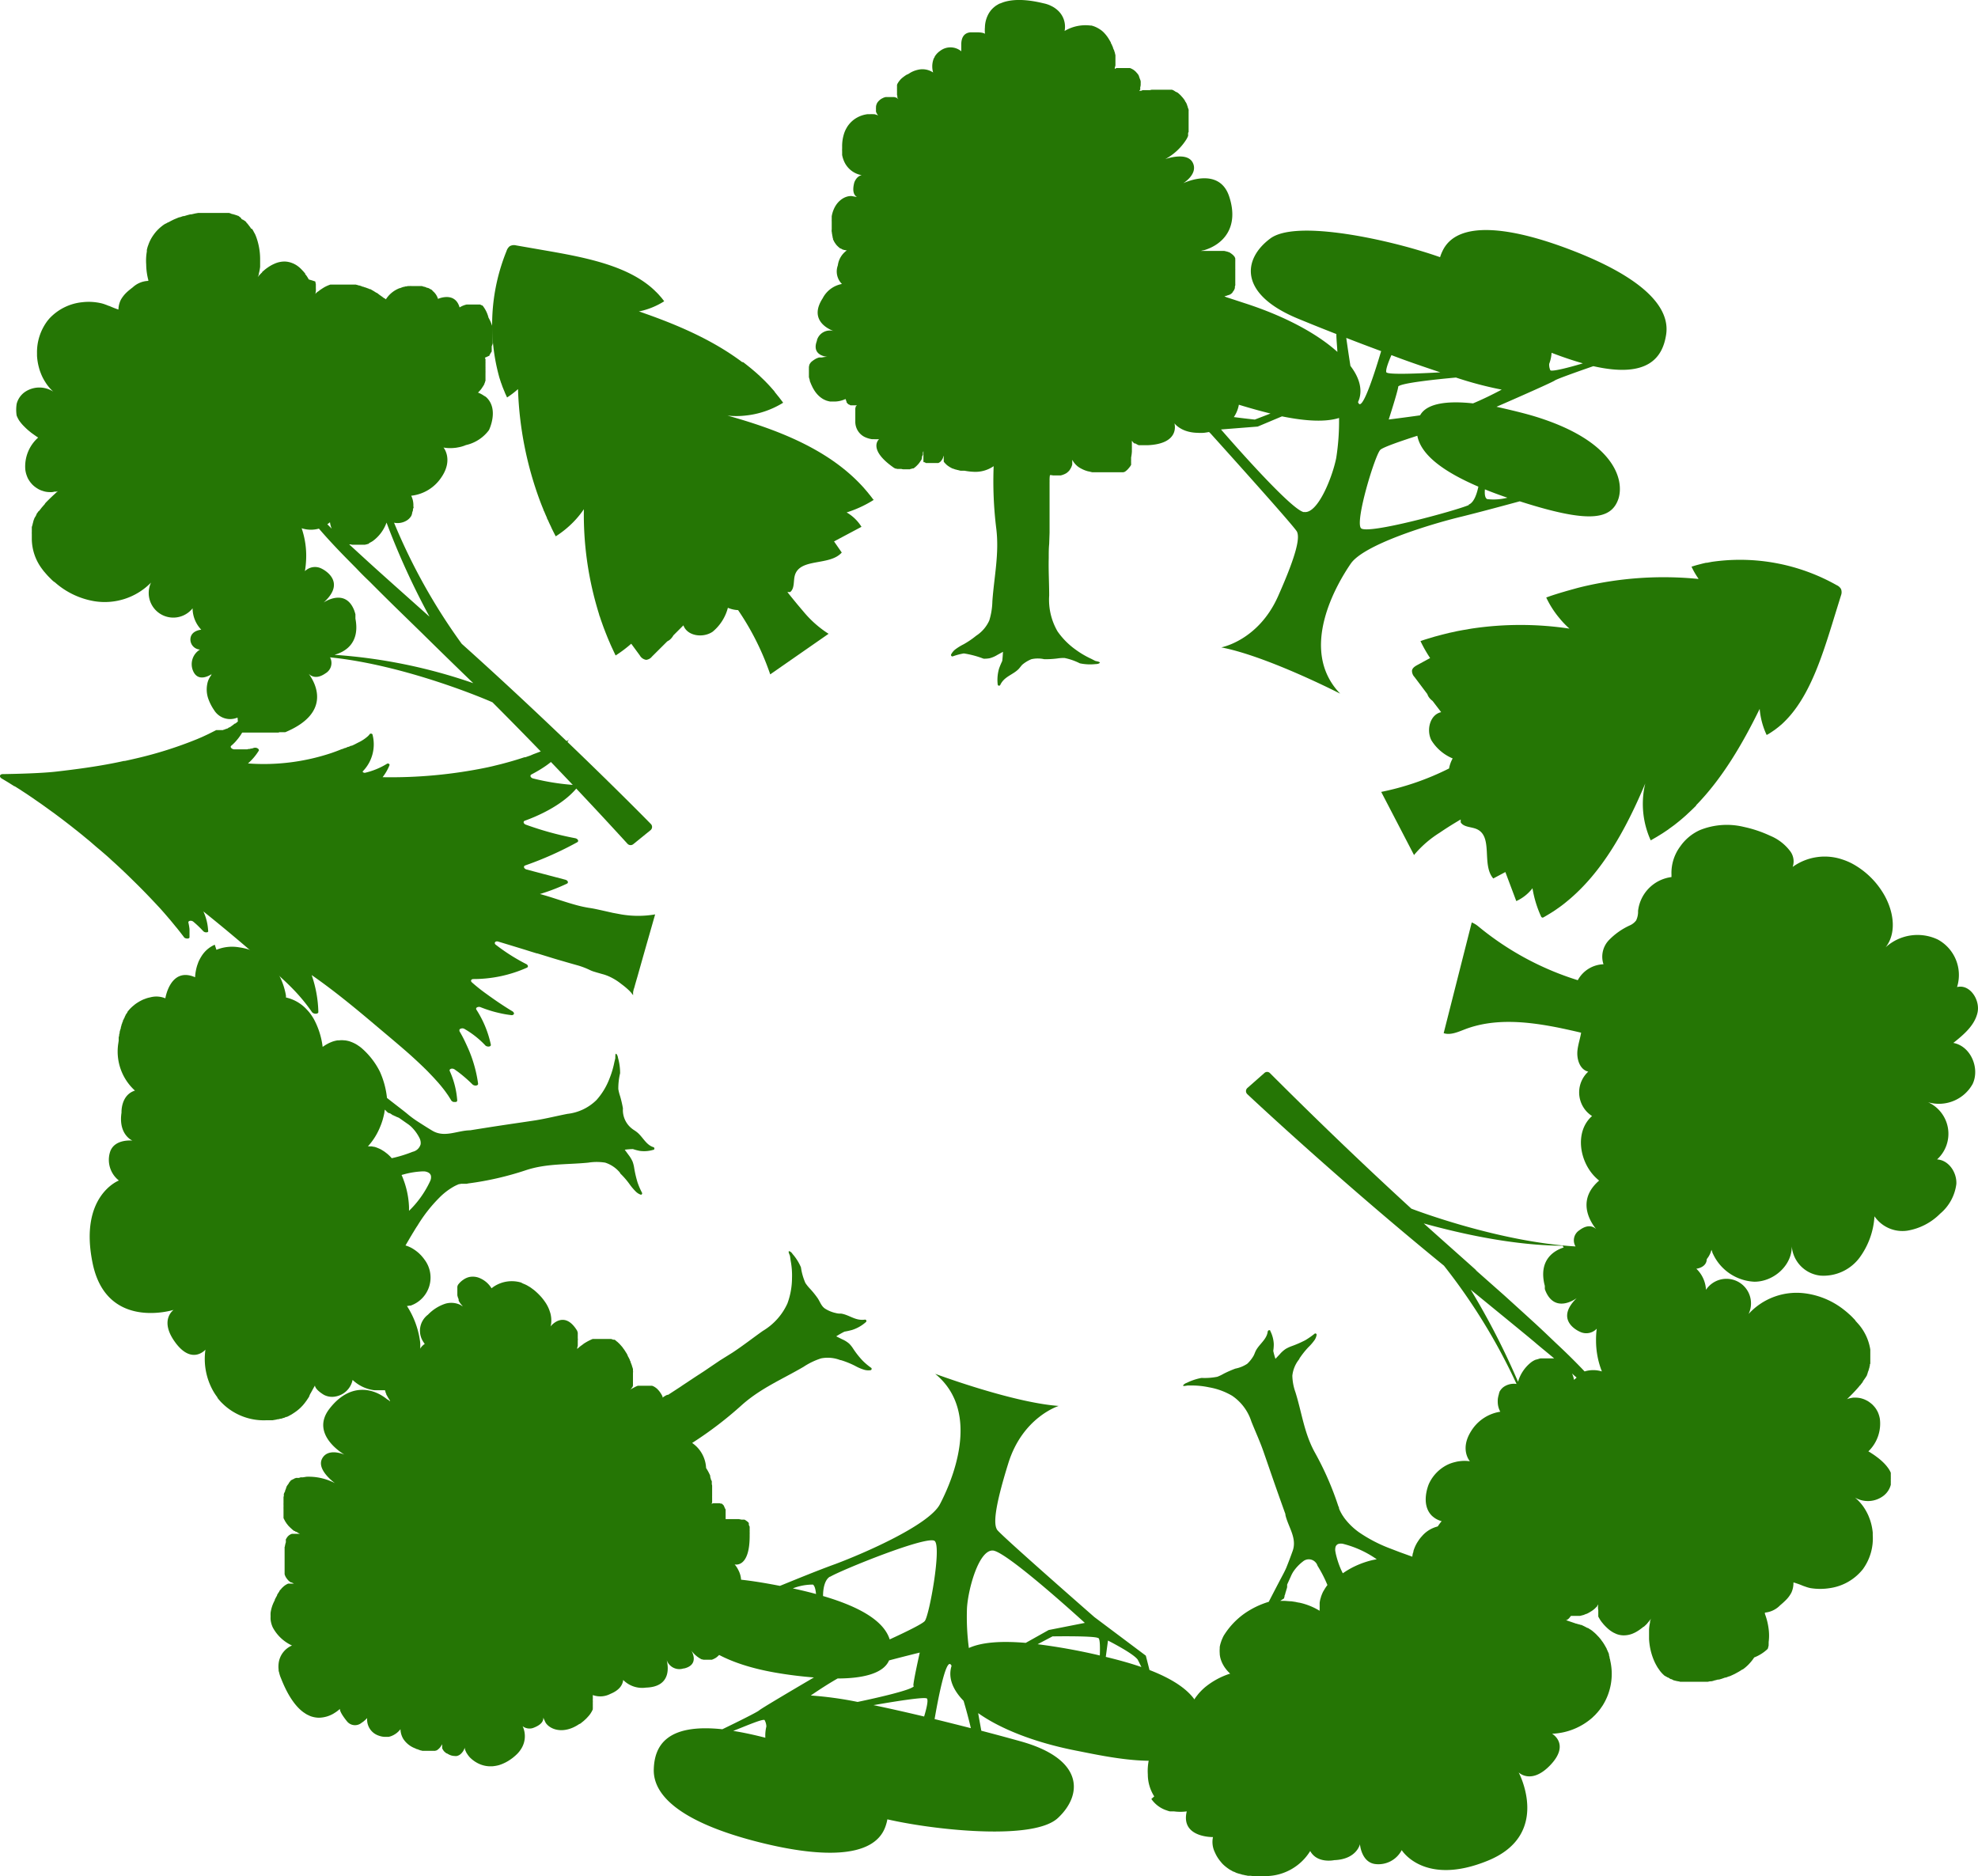
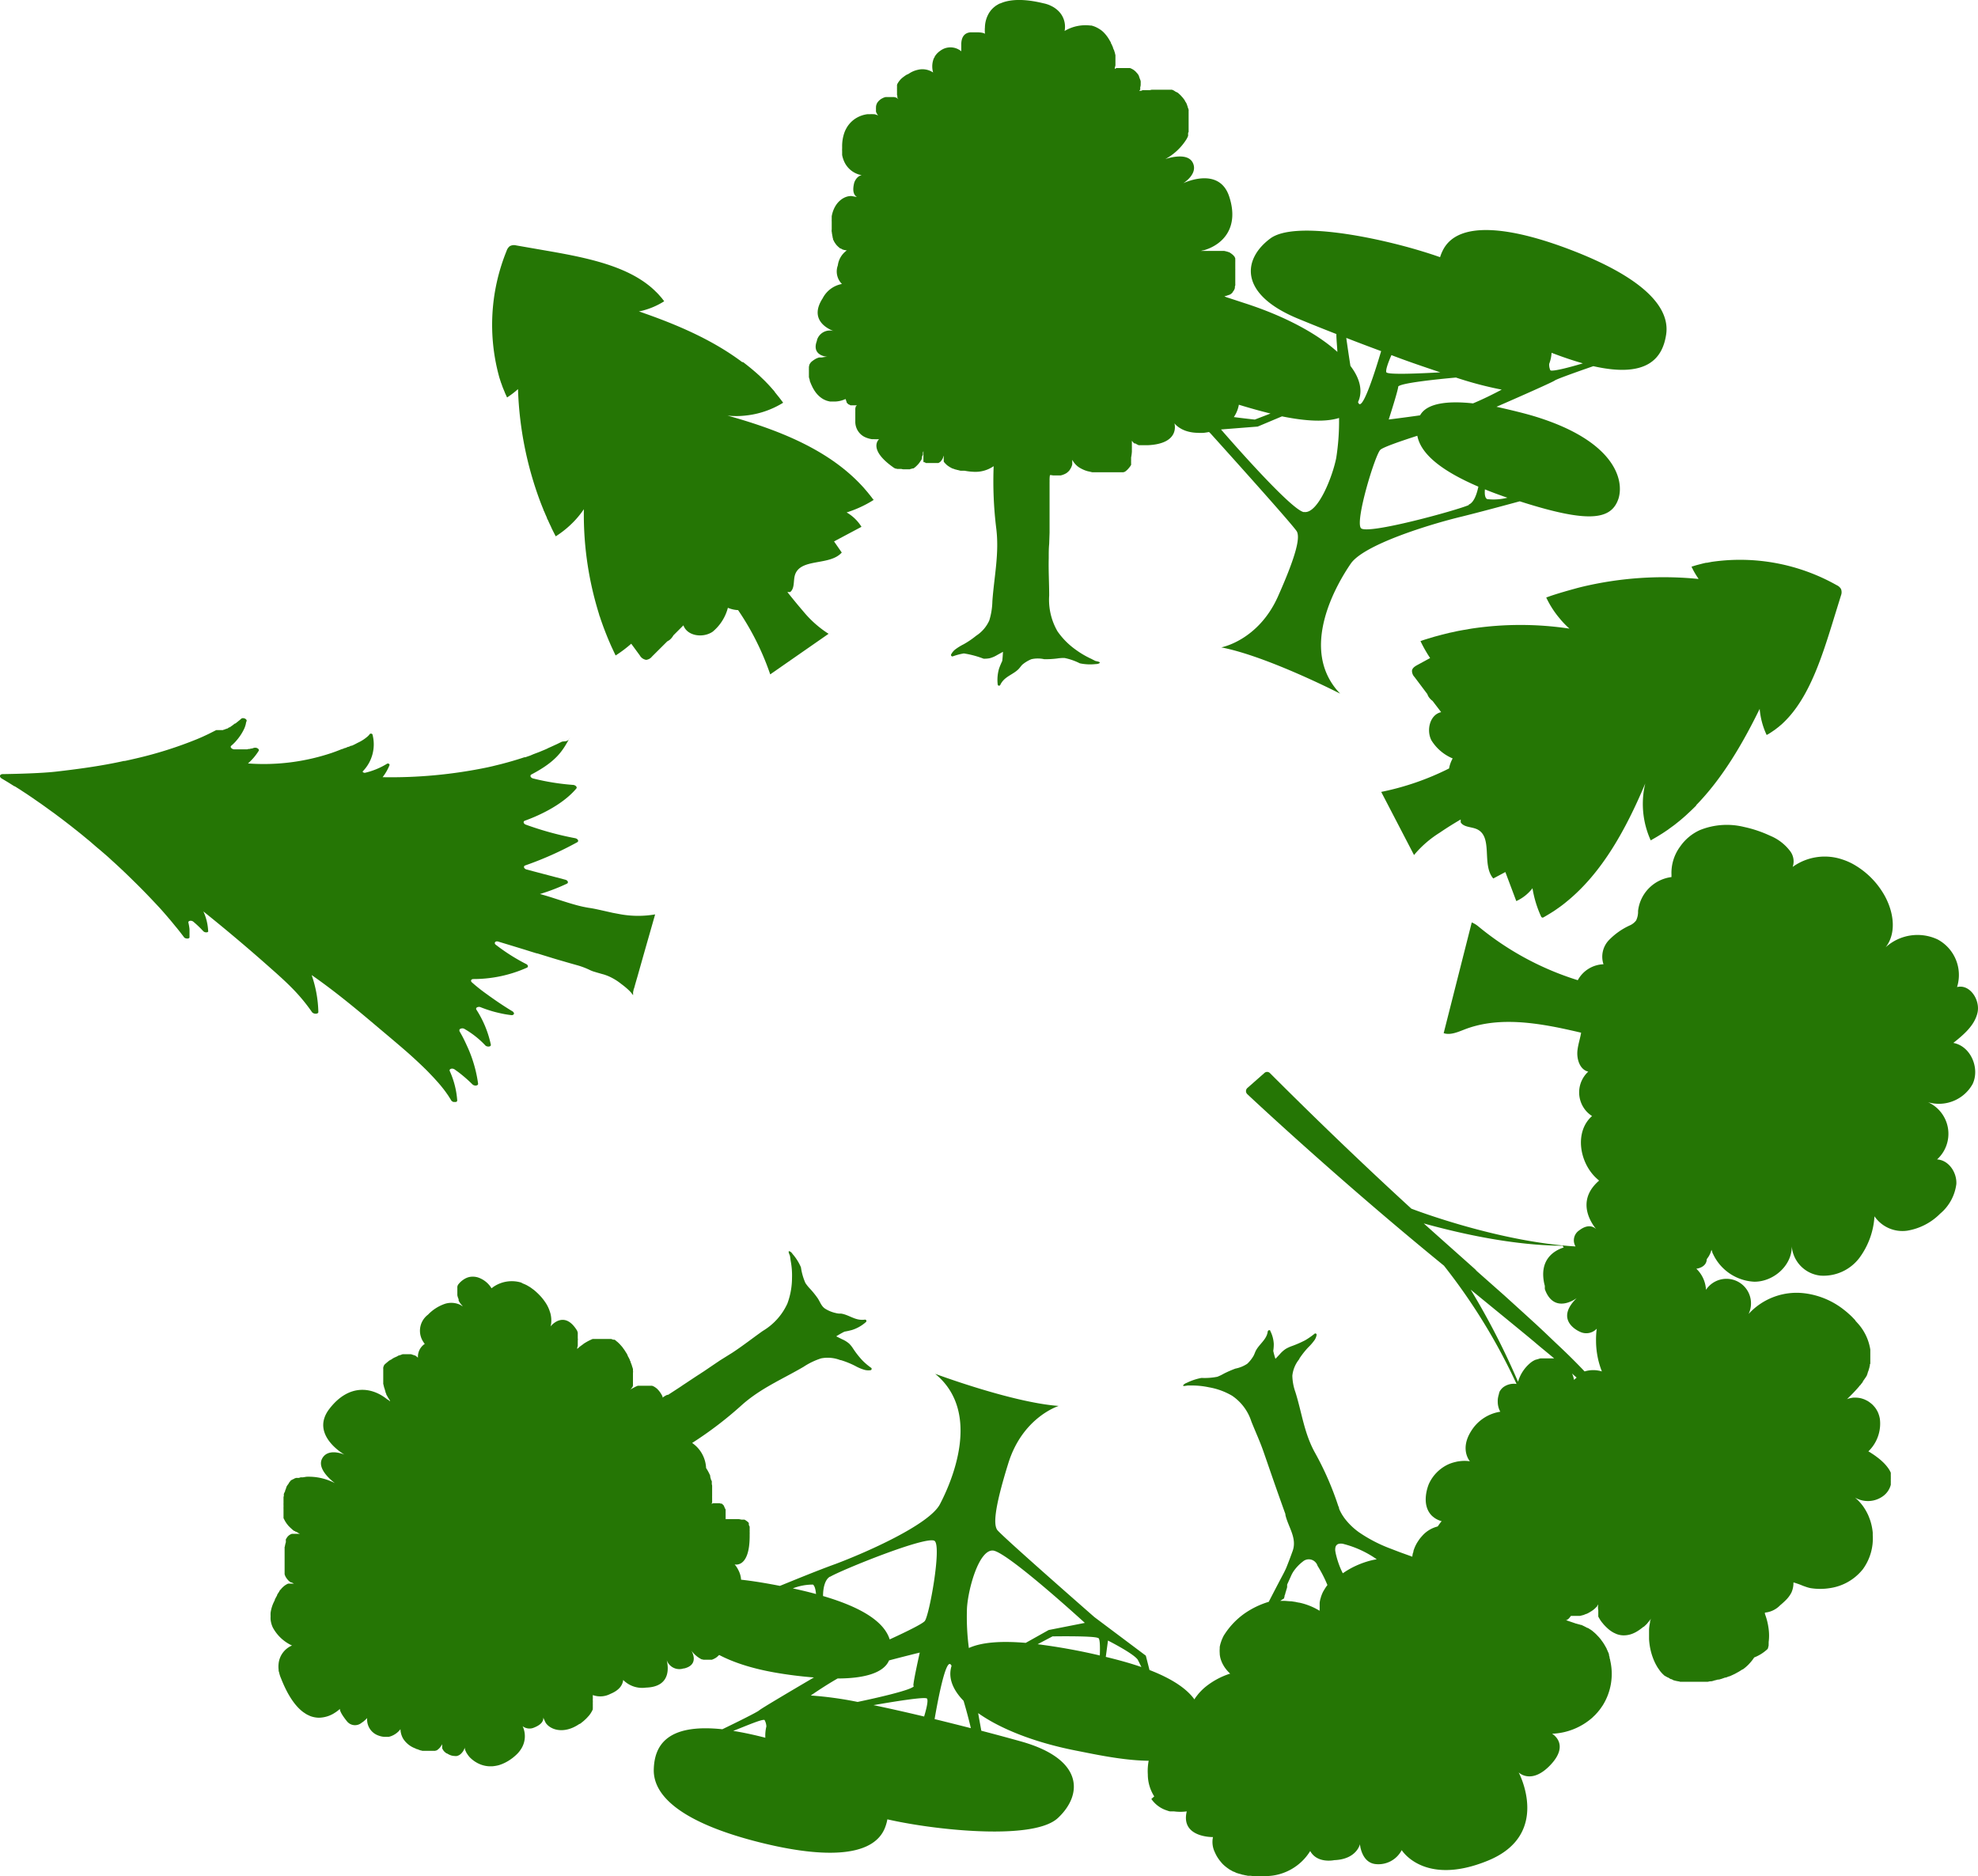
<svg xmlns="http://www.w3.org/2000/svg" viewBox="0 0 307.81 291.94">
  <defs>
    <style>
      .cls-1 {
        fill: #257605;
      }
    </style>
  </defs>
  <path class="cls-1" d="M183.26,66.29a2.73,2.73,0,0,0,.33.35,4.32,4.32,0,0,0,1.46.83l.22.07a6,6,0,0,0,1.58.23,6.7,6.7,0,0,0,1,0,9.85,9.85,0,0,0,1.53-.3l.54-.18.42-.17a6.36,6.36,0,0,0,.58-.3c.12-.07.24-.14.35-.22l.18-.13a5.06,5.06,0,0,0,1.92-3.91,2.41,2.41,0,0,0,0-.38,4,4,0,0,0,2.58-.75,2.74,2.74,0,0,0,.77-1,2.45,2.45,0,0,0,.22-.71,2.67,2.67,0,0,0,0-.4,3.71,3.71,0,0,0-.1-.88l-.06-.22v-.06a.78.78,0,0,0-.05-.14V58a.54.54,0,0,0,0-.11v-.07l-.06-.1V57.6l-.07-.09v0l-.07-.09v0l-.08-.07-.05,0-.08-.07h-.05l-.09-.07h0L196,57h0l-.13-.06h0a2,2,0,0,0-.47-.16h-1.87a2.25,2.25,0,0,0,.7-.33h0l.13-.1h0a3.25,3.25,0,0,0,1.1-1.58h0a6.68,6.68,0,0,0,.18-3.14c-.52-3.39-3.44-3-3.44-3a2.41,2.41,0,0,0-1.16-2.1l.34-.09.22-.09h.06l.15-.07h.06l.14-.09h0l.17-.13h0l.12-.11V45.9l.09-.12h0l.11-.15h0l.1-.18V45.4l.07-.14V45a.66.66,0,0,0,.06-.2h0a.49.49,0,0,0,0-.17v-.85h0V42.43a.43.43,0,0,0,0-.16v-.52h0v-.64a.74.74,0,0,0,0-.21.09.09,0,0,1,0-.07v-.2l-.06-.11v-.07a.36.36,0,0,1-.07-.1l-.06-.07-.08-.09-.06-.07-.09-.08-.08-.06-.1-.08-.08-.06-.11-.07-.08-.05-.12-.07h-.09l-.13-.07h-.09l-.14-.06h-.1l-.14-.05h-.09l-.15,0h-3.45l.4-.1h.07c3-.88,5.48-3.53,4-8.22-1.51-5-7.21-2.21-7.21-2.21s2.39-1.44,1.49-3.21-4.28-.55-4.28-.55a8.8,8.8,0,0,0,3.31-3.1h0a3.54,3.54,0,0,0,.25-.52h0v-.12h0v-.11h0v-.11h0a.35.35,0,0,1,.08-.26h0V17.65a.43.43,0,0,0,0-.16h0a1.8,1.8,0,0,0-.08-.21v-.06a.61.61,0,0,1-.07-.14V17l-.07-.14v-.07a1.09,1.09,0,0,0-.08-.15v-.06l-.12-.22-.15-.22v-.06l-.1-.14-.06-.08-.09-.12-.06-.08-.09-.1-.07-.08-.09-.1-.06-.07-.09-.09-.07-.07-.09-.08-.07-.07-.1-.08-.06-.05-.1-.08-.06,0-.12-.08h-.05l-.14-.1h0l-.16-.1h0l-.13-.07H183l-.11-.06h-3.16l-.31.07h-1l-.11,0h0l-.23.1h-.19l-.17.1h.1V14.6h0v-.06h0c0-.06.08-.11.12-.18h0v-.09h0v-.08h0V14.1h0V14h0a1.59,1.59,0,0,0,.07-.38h0v-.29a.21.21,0,0,0,0-.11v-.17h0l-.05-.17h0l-.06-.16h0l-.06-.12v-.06l-.06-.12v-.07l-.07-.12v-.07L177.6,12V12a1.56,1.56,0,0,0-.16-.2l-.16-.18h0a.8.8,0,0,0-.13-.13h0l-.17-.14h0l-.14-.1h0l-.18-.1h0l-.16-.08h0l-.16-.06h-2.11l-.25.13h0v-.21h0l.05-.1h0v-.08h0a.61.61,0,0,0,.05-.12h0v-.12h0v-.15h0V10.2h0V9.31h0V9a2.17,2.17,0,0,0-.07-.24h0a.37.37,0,0,0-.08-.27V8.45a.86.86,0,0,0-.1-.28h0l-.13-.3V7.79l-.15-.31h0c0-.11-.11-.22-.17-.33l0-.09c-.06-.11-.12-.23-.2-.35a5.6,5.6,0,0,0-1-1.32,3.47,3.47,0,0,0-.42-.34c-.15-.1-.29-.19-.44-.27a3.92,3.92,0,0,0-1-.39h-.15a6.36,6.36,0,0,0-4,.85A3.44,3.44,0,0,0,165,1.94a4.06,4.06,0,0,0-.82-.55l-.31-.15a5,5,0,0,0-1-.31C160,.23,158,.31,156.6.78l-.44.17L156,1l-.36.21a2.75,2.75,0,0,0-.33.23,3.94,3.94,0,0,0-.65.64l-.2.28a4.53,4.53,0,0,0-.68,2.11.24.24,0,0,0,0,.12,5.06,5.06,0,0,0,0,1.1s-.16-.22-1.18-.24h-1.08c-1.13.1-1.41,1-1.43,1.8V8.4h0a2.63,2.63,0,0,0-3.28-.07,2.87,2.87,0,0,0-.86.91c0,.1-.1.19-.14.28a2.47,2.47,0,0,0-.1.29,3.38,3.38,0,0,0,0,1.89,3,3,0,0,0-2.41-.41,4,4,0,0,0-1.33.57l-.26.15h-.06l-.24.15h0l-.21.15h0l-.2.15h0l-.17.14h0l-.16.15h0l-.13.15h0l-.12.15h0l-.1.14h0l-.09.14h0l-.08.14h0l-.06.15h0v.13h0v.14h0V14h0v.14h0a.24.24,0,0,0,0,.12v.19a.21.21,0,0,0,0,.11h0v.12h0v.11h0v.13h0V15h0v.11h0v.1h0a.37.37,0,0,0,.05.11h0v.1h0a.47.47,0,0,0,0,.1h0v.09h0l.06.09h0l.06.09h0l.06.08h0l-.09-.08h0l-.21-.15h0l-.1-.06h0l-.11,0h0l-.13-.06H138.3l-.15.06h-.06l-.21.1-.18.09a2.1,2.1,0,0,0-.61.54,1.11,1.11,0,0,0-.18.34,1.17,1.17,0,0,0-.09.45v.11a.74.74,0,0,0,0,.21v.1a.61.61,0,0,0,0,.19v.09a.87.87,0,0,0,.07.17,2.26,2.26,0,0,0,.26.42l-.14-.06a2,2,0,0,0-.48-.14h-.19a2.81,2.81,0,0,0-.41,0h-.43a4.47,4.47,0,0,0-1.63.53,4.25,4.25,0,0,0-1.27,1.08,3.39,3.39,0,0,0-.34.5,4.38,4.38,0,0,0-.41.91,6.39,6.39,0,0,0-.3,1.94v.4a.29.29,0,0,0,0,.13.89.89,0,0,0,0,.23v.63a4.53,4.53,0,0,0,.29.95h0a3.68,3.68,0,0,0,2.76,2.19c-.84.15-1.16,1.15-1.16,1.15-.37,1.42,0,2,.42,2.25l-.83-.15c-1.08-.07-2.69.86-3.1,3.14h0v.27h0v.27h0a1.13,1.13,0,0,0,0,.26h0v1.26a1.14,1.14,0,0,0,0,.37c.05.12,0,.25.07.36V37l.06.22v.12a1.34,1.34,0,0,0,.07.18.29.29,0,0,0,0,.13,1,1,0,0,0,.07.15l.06.12s.05.1.07.14l.07.11.08.12.08.11.08.11.08.09.09.09.09.09.09.08.09.08.09.07.1.08h.09l.11.07.08.05.12.06h.08l.12.06H132l.14.05h0l.15,0h0a3.39,3.39,0,0,0-1.41,2.34,2.74,2.74,0,0,0,.64,2.89,4.24,4.24,0,0,0-3,2.23c-2.1,3.24.6,4.67,1.68,5.09a2.09,2.09,0,0,0-2.57,1.43s0,.05,0,.08c-.92,2.38,1.63,2.5,1.63,2.5a4.13,4.13,0,0,0-.86.11h-.46l-.25.09h0l-.12.05h0l-.12.06h0l-.1.06h0l-.12.07h0l-.09.06h0l-.11.08h0l-.1.07h0l-.11.09h0l-.1.09h0l-.08.1h0a.44.44,0,0,0-.08.11h0l-.06.1h0l-.07.14h0v.11h0a.88.88,0,0,0-.05.15h0v.14h0v.17h0a.49.49,0,0,0,0,.17v.45h0v.44h0v.25l.06.24h0a1.87,1.87,0,0,1,.07.22v.07a1,1,0,0,0,.09.27,6.39,6.39,0,0,0,.26.6q.09.2.18.36l.19.32q.15.23.3.42l.21.24.11.11a3.74,3.74,0,0,0,.74.57l.15.08.18.08.16.07.31.09.27.06h.42a4.17,4.17,0,0,0,2-.39h0a1.08,1.08,0,0,0,.08.19v.06l.07.11V63l.06.09.05.06.07.08v0l.08.07h0l.08.06h.05l.1.06h0l.13.07h1l-.07.07h0l-.07.07h0l-.06.07h0l0,.07h0v.08h0a.35.35,0,0,0-.05.08v.44a.11.11,0,0,1,0,.08V66h0a2.64,2.64,0,0,0,1.4,2.39,4,4,0,0,0,1.17.37h.3a5.75,5.75,0,0,0,.83,0s-1.83,1.52,2.19,4.37l.18.13h.05l.12.08h.07l.1,0H140l.09.05h.67a1.7,1.7,0,0,0,.31.06h1l.25-.09h.1l.09-.05h.08l.07,0h0l.08-.06h0l.08-.06h0l.09-.07h0a2.68,2.68,0,0,0,.3-.28h0l.08-.08h0l.07-.08h0l.07-.07h0l.06-.08h0l.07-.09h0a.36.36,0,0,0,.07-.1h0l.23-.34h0l.06-.09h0v-.09h0l.05-.08h0v-.08h0v-.08h0v-.09h0l.15-.31h0v-.08h0V71h0v-.06h0v0h0v0h0v-.11l.08-.21h0a0,0,0,0,0,0,0v.13h0a0,0,0,0,0,0,0V72h0v.06h0v.05h0v.06h0v.06h0v.05h0l.07.07h0a.18.18,0,0,0,.07,0h0l.06,0h0l.09.06h0l.1.06h.19l.14,0h1.61l.11-.06h0l.14-.09h0l.11-.1h0l.08-.09h0a.83.83,0,0,0,.08-.12h0l.09-.13h0l.06-.12h0l.06-.13h0a1.18,1.18,0,0,1,.1-.3h0a.33.33,0,0,0,0-.14h0v.28h0v.08h0v.07h0v.09h0a.11.11,0,0,0,0,.08h0V72h0v.1h0a.11.11,0,0,1,0,.08h0v.07h0l.06.09h0l.06.07h0l.06.07h0l.09.09h0l.07.07h0l.08.08h0l.11.1h0l.1.07h0l.11.08h0l.14.09h0l.11.07h0l.13.07h0l.17.09h0l.14.06h.06l.17.07h0l.21.07h.06l.17.06h.06l.22.06h0l.24.06h.62a9.42,9.42,0,0,0,1.3.16,5,5,0,0,0,3.23-.87,59.83,59.83,0,0,0,.41,9.74c.47,3.88-.33,7.42-.61,11.27a10.87,10.87,0,0,1-.48,3,5.5,5.5,0,0,1-2,2.35l-.07.05h0a13.37,13.37,0,0,1-1.93,1.31,8.48,8.48,0,0,0-1.35.84,2.51,2.51,0,0,0-.59.74.22.22,0,0,0,.12.29.22.22,0,0,0,.16,0,9.9,9.9,0,0,1,1.7-.45,14.8,14.8,0,0,1,3.07.82,4.26,4.26,0,0,0,.94-.07,4.32,4.32,0,0,0,1.19-.51l.89-.49s-.07,1.3-.13,1.46a11.61,11.61,0,0,0-.48,1.15,6.29,6.29,0,0,0-.21,2.48.2.2,0,0,0,.23.18.2.2,0,0,0,.17-.12,2.68,2.68,0,0,1,.46-.69c.68-.75,1.73-1.08,2.42-1.81.19-.21.35-.44.54-.64A5.26,5.26,0,0,1,161,103a4.5,4.5,0,0,1,2,0,14.81,14.81,0,0,0,2-.11,6.4,6.4,0,0,1,1.16-.08,9.47,9.47,0,0,1,2.38.83,7.76,7.76,0,0,0,2.45.12,1.54,1.54,0,0,0,.43-.06h0c.67-.26-.32-.38-.45-.43s-.52-.27-.78-.39a13.77,13.77,0,0,1-2.22-1.31,11.75,11.75,0,0,1-2.9-2.9,9.81,9.81,0,0,1-1.3-5.58c0-1.94-.12-3.87-.07-5.8,0-.81,0-1.53.07-2.22l.06-1.76V75.34a.29.29,0,0,0,0-.13c0-.23,0-.52.06-.86h.17l.32.05h1.19l.22-.06h0l.2-.07h0l.19-.08h0l.18-.09h0l.17-.11h0l.14-.12h0l.13-.12h0l.11-.12h0a1.3,1.3,0,0,0,.1-.15h0l.09-.15h0a1.09,1.09,0,0,0,.08-.15h0a1,1,0,0,0,.07-.15h0l.06-.16h0a.88.88,0,0,1,.05-.15h0v-.15h0v-.16h0v-.16h0V72.1h0V72h0v-.14h0v-.13h0v-.13h0v-.25h0v-.1h0v.07h0v.07h0v.08h0v.09h0v.09h0v.1h0v.11h0v.11h0l.06.11h0l.07.11h0l.07.11h0a.44.44,0,0,0,.08.11h0l.09.11h0l.1.12h0a.57.57,0,0,0,.11.11h0l.12.12h0l.14.12h0l.15.11h0l.17.11h0l.18.1h0l.19.1h0l.21.1h0l.24.1h0l.24.08h0l.26.08h.06l.29.07h0l.29.07h.06l.32,0H171l.35,0H175l.1,0h.07l.1,0h.07l.09-.05h.06l.1-.06h0l.1-.07h0a.39.39,0,0,1,.1-.08h0l.12-.11h0a2.73,2.73,0,0,0,.23-.25h0l.1-.12h0l.08-.1h0a.61.61,0,0,0,.07-.1h0l.07-.11h0l.06-.1h0a.17.17,0,0,0,0-.1h0a.47.47,0,0,0,0-.1v-.15h0v-.11h0a.21.21,0,0,1,0-.11h0V72h0v-.12h0v-.13h0v-.14h0a6.86,6.86,0,0,0,.12-.91h0v-.14h0v-.43a.21.21,0,0,0,0-.11v-.84h0v-.09h0v-.48h0v-.07h0v.07h0v.06h0v0h0v.06h0v.06h0v.06h0V69h0l.05.07h0l.2.24h0l.07.06h0l.07.06h.08l.08,0h0l.1.06h0l.12.07h0l.29.14h1.38C184.25,69.48,183.26,66.29,183.26,66.29Z" transform="translate(-0.5 -0.42)" />
  <path class="cls-1" d="M136.46,78.24l-.35-.47-.12-.15a4,4,0,0,0-.26-.32l-.13-.17-.26-.31-.13-.15-.3-.35-.09-.1c-.42-.46-.86-.91-1.31-1.34h0c-5.13-4.88-12.28-7.7-19.8-9.79h0a12.64,12.64,0,0,0,2.75,0,13.81,13.81,0,0,0,5.91-2h0c-.19-.27-.39-.52-.59-.78a.76.76,0,0,0-.11-.14l-.58-.72L121,61.3l-.6-.68-.09-.1c-.18-.2-.37-.4-.56-.59l-.19-.2-.59-.57-.25-.24-.45-.41-.43-.37-.34-.29c-.45-.37-.9-.73-1.36-1.08H116c-4.67-3.51-10.31-5.92-16.11-7.9H100a11.72,11.72,0,0,0,3.86-1.57h0c-.13-.18-.27-.35-.4-.52l-.14-.16-.3-.34a1.29,1.29,0,0,0-.16-.17c-.1-.11-.21-.22-.32-.32s-.09-.1-.15-.15l-.38-.35-.1-.09a14.94,14.94,0,0,0-1.7-1.26h0c-4-2.57-9.57-3.63-14.84-4.54l-4.54-.79a1.34,1.34,0,0,0-1,.12,1.51,1.51,0,0,0-.5.74,30.52,30.52,0,0,0-1.11,19.74h0l.23.71a1.34,1.34,0,0,0,.07.18l.19.54.09.22.21.51a1.8,1.8,0,0,1,.08.21l.32.69h0a13.41,13.41,0,0,0,1.7-1.3l0,0A55,55,0,0,0,84.58,78.5h0c.16.42.32.82.49,1.23,0,.11.09.21.13.31.13.32.27.64.41.95,0,.13.11.26.17.39.13.3.27.61.42.91l.16.36c.2.41.41.82.62,1.23h0a15.45,15.45,0,0,0,2.78-2.26c.14-.15.28-.29.41-.44a14.47,14.47,0,0,0,1.19-1.52h0a51.86,51.86,0,0,0,2,15.12h0c.12.42.24.83.37,1.24a1.22,1.22,0,0,0,.11.34l.18.55.28.79.15.41.3.78.12.3c.11.28.22.55.34.83a1.89,1.89,0,0,0,.11.25c.13.32.27.63.41.94a2,2,0,0,1,.1.21c.15.33.31.66.47,1h0a19.8,19.8,0,0,0,2.43-1.83l1.33,1.81a1.37,1.37,0,0,0,1,.7,1.34,1.34,0,0,0,.9-.51l2.38-2.37a2.19,2.19,0,0,0,.41-.26,2.49,2.49,0,0,0,.54-.67l1.56-1.56c.6,1.69,3.07,2,4.54,1A7.17,7.17,0,0,0,113.77,95a4.55,4.55,0,0,0,1.59.36,41.6,41.6,0,0,1,5,10l9.09-6.32-.13-.07a16.82,16.82,0,0,1-3.82-3.42c-.86-1-1.68-2-2.47-3h.44c.73-.6.46-1.76.74-2.66.86-2.67,5.42-1.38,7.28-3.49l-1.2-1.73,4.27-2.27a6.52,6.52,0,0,0-2.31-2.24,17.86,17.86,0,0,0,4.29-2h-.08Z" transform="translate(-0.5 -0.42)" />
  <path class="cls-1" d="M239.38,65.23c-1.54-.47-3.71-1-6-1.51,4-1.74,8.75-3.85,9.07-4.09s3.8-1.47,6-2.23c8.52,1.93,10.79-1.35,11.33-4.92.67-4.43-3.94-8.88-14.13-12.9-9.51-3.75-18.32-5.13-20.68-.08a6.33,6.33,0,0,0-.37.94q-1.36-.48-2.85-.93c-6.93-2.12-19.7-4.79-23.54-2-4.28,3.15-5.09,8.65,4.34,12.52,1.67.69,3.7,1.51,5.91,2.37,0,.84.11,1.78.16,2.78-3.1-2.8-8.08-5.53-14.36-7.56-5-1.62-17.21-6.07-19.52,0-1.29,3.38-.9,7.09,6.63,11.07l.29,2.29,7.22,6.89s13,14.4,13.44,15.27.13,3.19-2.94,10.08-8.83,7.94-8.83,7.94c7.15,1.37,18.5,7.2,18.5,7.2-6.65-6.9-.39-17.26,1.65-20.23S223,82,228,80.8c2.86-.71,6.45-1.68,9-2.37,10.71,3.43,14.26,2.93,15.37-.44C253.28,75,251.66,69,239.38,65.23ZM216.26,58.4c-.21-.32.32-1.7.77-2.72,2.6,1,5.2,1.87,7.61,2.68-3.17.18-8.14.4-8.38,0Zm25.5-.36a2.14,2.14,0,0,1-.18-1,5.63,5.63,0,0,0,.37-1.72c1.8.69,3.42,1.23,4.87,1.64-2,.61-4.79,1.33-5.06,1.08ZM210,53c1.74.68,3.57,1.37,5.43,2.06-.83,2.79-2.81,9.15-3.49,8.15a2.12,2.12,0,0,1-.11-.21c.07-.17.14-.34.2-.52.47-1.56,0-3.32-1.38-5.12-.23-1.45-.46-3-.65-4.38Zm-27,7.51c-.1-.27-.25-.69-.41-1.16q2.26,1.09,5.32,2.22l-.64,2.48s-3.86-2.55-4.25-3.56Zm5.7,4.1c-.22-.19-.1-1.41.1-2.72a92.89,92.89,0,0,0,9.41,2.88l-2.44.94s-6.53-.68-7-1.12ZM203.4,80.11c-2.1-.35-12.89-12.86-12.89-12.86l5.71-.45L200,65.21c3.92.8,6.87.88,8.88.25a37,37,0,0,1-.44,6.22c-.58,2.94-2.87,8.75-5,8.41Zm14.67-19.49c.06-.57,6.12-1.19,9-1.45a56.52,56.52,0,0,0,7.12,1.88c-1.48.79-3.07,1.56-4.46,2.14-3.72-.4-7.15-.12-8.24,1.86-2.58.37-4.88.65-4.88.65s1.4-4.34,1.48-5.1Zm11,18.39c-1.78.8-15.83,4.67-16.78,3.6s2.17-11.32,3-12.18c.37-.39,3-1.31,5.77-2.2.5,2.62,3.3,5.26,9.5,7.92-.26,1.22-.7,2.47-1.51,2.8Zm2.48-2.45c1.08.44,2.26.88,3.53,1.31a8.68,8.68,0,0,1-3.13.22c-.37-.14-.44-.81-.37-1.55Z" transform="translate(-0.5 -0.42)" />
-   <path class="cls-1" d="M3.09,65.08h0a4.49,4.49,0,0,0,.38.76h0a6.25,6.25,0,0,0,.85,1h0a8.53,8.53,0,0,0,.77.7h0l.27.22h0l.29.21h0l.51.36h0l.28.18a6,6,0,0,0-2,5,4.08,4.08,0,0,0,.17.77q.09.27.21.54h0a4.64,4.64,0,0,0,.45.7h0l.18.21h0a3.24,3.24,0,0,0,.38.36h0a4.25,4.25,0,0,0,.43.31h0l.23.14h0a4.31,4.31,0,0,0,.49.22H7a4.48,4.48,0,0,0,.52.16h0a3.84,3.84,0,0,0,.76.08h.28A2.33,2.33,0,0,0,9,76.92h.06l.17,0h.06l.22-.08c-.63.56-1.28,1.17-1.89,1.8h0l-.13.15,0,.05-.13.14v0l-.39.45-.06.08h0l-.06.08-.07.09-.1.12-.07.1L6.47,80l-.09.14-.12.16-.08.12h0v.07l-.08.12v.06h0L6,80.81l-.06.1-.12.22v.06l-.09.17v.1a.61.61,0,0,0-.07.14v.1l-.06.15v.09a2.25,2.25,0,0,0-.08.24h0a.25.25,0,0,1-.07.2v.86h0a1,1,0,0,0,0,.24v.9h0A7.9,7.9,0,0,0,7.08,89c.1.14.2.27.31.4l.05.05.09.11.2.23.08.09.09.1.19.2.1.1.06.06.17.17.2.2.22.19A.52.52,0,0,0,9,91H9l.35.3h0a12.32,12.32,0,0,0,5.75,2.66A10.09,10.09,0,0,0,24,91.08a3.83,3.83,0,0,0,6.47,4,4.87,4.87,0,0,0,1.35,3.33s-1.64.11-1.69,1.48a1.58,1.58,0,0,0,1.49,1.61,2.66,2.66,0,0,0-1.1,3.26c.85,2.1,3,.5,3,.5l-.15.14v.1h0a3,3,0,0,0-.62,1.38,4.35,4.35,0,0,0,.17,2.29,7.52,7.52,0,0,0,.89,1.74h0a2.92,2.92,0,0,0,3.55,1.21h.12a4.47,4.47,0,0,0,.53,2.06h0v.06h0v0h0v0h0l.06.07h0l.12.11h5.42l.13,0h.08l.16-.06h.51l.12,0h.28l.21-.09c7.14-3.1,4.36-7.76,3.44-9,.39.39,1.24.89,2.61-.07a1.86,1.86,0,0,0,.71-2.49c11.78,1.2,24.42,6.6,25.28,7,6.07,6.08,13.06,13.31,21,22a.66.66,0,0,0,.9.08l2.7-2.19a.65.65,0,0,0,.07-.93l-.07-.07c-2.65-2.71-15-15.1-29.39-28A91.56,91.56,0,0,1,61.82,81.76a2.72,2.72,0,0,0,2.09-.42,2.14,2.14,0,0,0,.63-.71v-.06a.89.89,0,0,0,.08-.17v-.08a1.94,1.94,0,0,1,.14-.45c0-.15,0-.26.07-.39s0-.18,0-.27v-.27a3.3,3.3,0,0,0-.34-1.38,6.46,6.46,0,0,0,4.7-2.87l.17-.26c1.62-2.62.16-4.37.16-4.37a5.84,5.84,0,0,0,1.67.06,3.72,3.72,0,0,0,.57-.08A5.26,5.26,0,0,0,73,69.68a6.14,6.14,0,0,0,3.59-2.33s1.54-3.1-.3-5a2.09,2.09,0,0,0-.22-.2L75.81,62a4.14,4.14,0,0,0-.93-.49h0L75,61.4h0l.19-.21h0l.09-.1h0l.09-.11h0l.09-.13h0l.24-.36h0a1.18,1.18,0,0,0,.11-.19h0a.8.8,0,0,0,.08-.16v-.06a.8.8,0,0,0,.08-.16v-.06l.08-.18v-.06h0v-.16h0v-1a.11.11,0,0,0,0-.08v-.05a.21.21,0,0,0,0-.11.09.09,0,0,0,0-.07h0V58a.38.38,0,0,0,0-.15v-.16h0a.11.11,0,0,0,0-.08V56.9a.24.24,0,0,0,0-.12v-.26h0v-.21h0a1.47,1.47,0,0,0-.1-.22h0l.68-.31.06-.06h0v0h0v-.11l.06-.06h0l.06-.08v-.05c.07-.09.14-.2.21-.31V55a.41.41,0,0,1,0-.09v-.35a.09.09,0,0,1,0-.07V54.3a2.69,2.69,0,0,0,.16-.45V51.44h0a6.51,6.51,0,0,0-.66-1.59,4.91,4.91,0,0,0-.94-1.9h-.09l-.08-.05-.19-.09H73.1a3.53,3.53,0,0,0-1.08.45c-.72-2.54-3.36-1.33-3.36-1.33a2.51,2.51,0,0,0-.86-1.26h0l0-.05-.1-.08h0l-.14-.1h-.06a.41.41,0,0,0-.11-.07h0l-.16-.1h0L67,45.2h-.07l-.18-.09h0l-.16-.06h-.07L66.35,45h0l-.21-.07H64.52a1.22,1.22,0,0,0-.27,0H64l-.28.06H63.6l-.23.07h-.08l-.29.1h0l-.25.1h-.08l-.31.14A4.38,4.38,0,0,0,60.55,47l-.21-.17-.06,0-.34-.26-.09-.06-.27-.19-.08-.06L59.17,46h-.06l-.16-.1h0l-.12-.07-.08-.06-.31-.18h0l-.31-.18H58l-.25-.13h-.06l-.31-.13h-.07l-.24-.1H57l-.29-.11h0l-.25-.09h-.08l-.26-.08h0l-.28-.07H55.8l-.23,0h-3l-.22,0h0l-.19,0h-.24l-.2.07h0l-.15.06h0l-.19.08h0l-.15.07h0L51,45.1h0l-.15.09h0l-.13.08h0l-.15.1h0l-.12.08h0l-.15.1h0l-.1.08h0l-.12.09h0l-.11.09h-.05l-.08.08h0l-.11.1v0l-.07.07h0l-.09.1a2.38,2.38,0,0,0,.08-.88h0v-.7a.61.61,0,0,1-.05-.12v-.13l-.06-.12-1-.31-.06-.12-.09-.15-.07-.12-.11-.16-.08-.12L48,43.11,48,43c-.05-.07-.11-.13-.17-.2l-.08-.1-.29-.31a4.34,4.34,0,0,0-.94-.77l-.32-.17L46,41.37a3.46,3.46,0,0,0-1.09-.25,3.79,3.79,0,0,0-1.63.31l-.16.07a6.05,6.05,0,0,0-.93.53l-.23.16-.18.14-.06.05-.11.09-.06.06-.1.08-.07.06-.09.08,0,.06-.09.08v0l-.09.08h0l-.08.09h0l-.1.1h0c-.22.24-.34.4-.34.4a2.25,2.25,0,0,0,.19-.45V43a7.62,7.62,0,0,0,.2-1.06V40.64a10.14,10.14,0,0,0-.58-3.27c-.06-.17-.13-.34-.2-.5L40,36.51h0l-.12-.23h0a1.59,1.59,0,0,1-.13-.22h0L39.58,36h0l-.13-.2h0l-.14-.19h0l-.14-.18h0L39,35.21h0l-.16-.15V35a1.07,1.07,0,0,0-.16-.14v0l-.16-.14h-.06l-.16-.13-.07,0-.17-.12L38,34.33,37.58,34H37.5l-.18-.09-.09,0-.18-.09-.1,0-.18-.08h-.12l-.18-.07-.12-.05-.19-.06H36l-.19,0h-4l-.32,0h-.17l-.5.09-.29.07-.28.06H30.1l-.38.1-.18.05-.39.12H29l-.49.17h-.07a3.12,3.12,0,0,0-.39.15l-.13.05-.33.14-.11.05-.4.2h0l-.4.22h-.05a3.37,3.37,0,0,0-.32.19l-.07,0-.3.2h0c-.21.15-.41.32-.6.48h0l-.26.25h0a6.24,6.24,0,0,0-.7.84,6,6,0,0,0-.8,1.55,4.51,4.51,0,0,0-.17.52h0l-.06.25h0v.25h0a8.3,8.3,0,0,0-.1,2A10.07,10.07,0,0,0,23.58,44h0V44h0v.07h0v.06h0a3.76,3.76,0,0,0-2.42,1c-.31.24-.62.48-.91.75a4.94,4.94,0,0,0-.93,1.16,3.63,3.63,0,0,0-.39,1.55l-.4-.14c-.38-.14-.71-.28-1-.41L17.38,48c-.15-.06-.3-.13-.46-.18a5.1,5.1,0,0,0-.63-.2,8.65,8.65,0,0,0-3-.17A8.08,8.08,0,0,0,8.17,50l-.25.3a8.13,8.13,0,0,0-1.66,5.11v.39a9.07,9.07,0,0,0,.33,1.93,6.44,6.44,0,0,0,.25.74,7.24,7.24,0,0,0,.7,1.39,6.65,6.65,0,0,0,1.25,1.5,4,4,0,0,0-4.42.06A3.24,3.24,0,0,0,3.14,63.1a1.33,1.33,0,0,0-.05.19A5.81,5.81,0,0,0,3.09,65.08ZM51.44,82c.14-.1.28-.2.41-.31a3.83,3.83,0,0,0,.27,1Zm1.14,20.3c1.41-.38,4-1.64,3.23-5.61h0V96a1.21,1.21,0,0,1-.05-.18h0l-.06-.18h0l-.06-.19h0c-1.38-3.63-4.78-1.27-4.78-1.27,3.77-3.37-.28-5.26-.28-5.26a2.23,2.23,0,0,0-2.63.38,14.66,14.66,0,0,0,.19-1.86,13.15,13.15,0,0,0-.7-4.82,4.65,4.65,0,0,0,2.69.06c1.15,1.34,2.55,2.86,4.22,4.56L56,88.91c.63.67,1.29,1.33,2,2,1.27,1.28,2.64,2.64,4.13,4.1h0l4.34,4.23L66.22,99c2.39,2.35,5,4.91,7.93,7.73a82.94,82.94,0,0,0-21.43-4.4Zm14.73-5.94c-2.83-2.53-5.69-5.07-8.51-7.61l-.87-.79-.09-.08-3-2.75.14,0h.09l.23.06H57l.24,0h.06l.19-.06h.08l.18-.07h.07L58,84.9a4.91,4.91,0,0,0,.5-.28,6.1,6.1,0,0,0,2.15-2.88h0a116.61,116.61,0,0,0,6.65,14.57Z" transform="translate(-0.5 -0.42)" />
  <path class="cls-1" d="M263.12,197.63h.44a3.58,3.58,0,0,0,3.27-2.73h0a3.05,3.05,0,0,0,.13.32v.09l.15.31h0a7.49,7.49,0,0,0,6.41,4.25c3,0,5.85-2.54,5.81-5.51a5,5,0,0,0,4.46,4.56,7,7,0,0,0,6.07-2.77,12.09,12.09,0,0,0,2.34-6.46,5.28,5.28,0,0,0,5.09,2.24,9.36,9.36,0,0,0,5.13-2.65,7.19,7.19,0,0,0,2.52-4.61c.1-1.8-1.19-3.73-3-3.83a5.39,5.39,0,0,0-1.4-8.9,6,6,0,0,0,6.93-2.83c1.17-2.45-.29-5.91-3-6.4,1.6-1.27,3.3-2.7,3.76-4.69s-1.19-4.51-3.18-4a6.28,6.28,0,0,0-3-7.4,7.36,7.36,0,0,0-8.11,1.21c1.89-2.44,1.14-6.07-.54-8.67a12.71,12.71,0,0,0-4.06-4,9.55,9.55,0,0,0-2.15-1,8.54,8.54,0,0,0-7.72,1.16,2.63,2.63,0,0,0-.39-2.45,7.43,7.43,0,0,0-3-2.35l-.47-.21a19.19,19.19,0,0,0-3.28-1.11h0l-.57-.13a11.21,11.21,0,0,0-6.7.51,7.47,7.47,0,0,0-3.09,2.56,6.89,6.89,0,0,0-1.36,4.38v.38h0a6,6,0,0,0-5.2,5.27,3.15,3.15,0,0,1-.3,1.48,2.48,2.48,0,0,1-1,.78,10.69,10.69,0,0,0-3.26,2.31,3.73,3.73,0,0,0-.82,3.73,4.73,4.73,0,0,0-4,2.48,45.54,45.54,0,0,1-15.5-8.39,3.91,3.91,0,0,0-1-.6l-4.37,17.23c1,.35,2.18-.16,3.21-.56,4.7-1.84,10-1.24,14.92-.24,1.09.23,2.18.47,3.26.73-.15.89-.45,1.77-.56,2.67-.18,1.37.32,3.07,1.67,3.39a4.39,4.39,0,0,0-.27,6.19,4.57,4.57,0,0,0,.86.72c-2.76,2.42-2,7.26.74,9.73a7.89,7.89,0,0,0,.9.72,4.67,4.67,0,0,0,1.78,2.78,13.48,13.48,0,0,1,1.5,1l.17.17a8,8,0,0,1,1.08,2.9,5.85,5.85,0,0,0,.77,1.54,9.52,9.52,0,0,0,2.08,2.17c.35.28.7.54,1.07.78a10.23,10.23,0,0,0,3.39,1.63A5.41,5.41,0,0,0,263.12,197.63Z" transform="translate(-0.5 -0.42)" />
  <path class="cls-1" d="M240.58,143.23l.51-.29.17-.1.35-.21.18-.11.35-.22.16-.1.38-.26.11-.08a18.38,18.38,0,0,0,1.5-1.13h0c5.5-4.47,9.21-11.2,12.24-18.39h0a13.19,13.19,0,0,0-.37,2.73,13.72,13.72,0,0,0,1.22,6.12h0l.85-.49.15-.09.78-.48.17-.11.76-.51.1-.08.66-.48.22-.16.64-.51.27-.22.47-.4.42-.37.33-.31c.43-.39.84-.79,1.25-1.2v-.06c4.07-4.18,7.18-9.47,9.89-15v.07a11.83,11.83,0,0,0,1.08,4h0a5.3,5.3,0,0,0,.57-.33l.17-.11.38-.26.19-.13.36-.28.17-.13.39-.33.11-.09a16.21,16.21,0,0,0,1.46-1.53h0c3.07-3.68,4.82-9,6.41-14.13.45-1.47.91-2.94,1.36-4.4a1.37,1.37,0,0,0,0-1,1.48,1.48,0,0,0-.67-.59,30.63,30.63,0,0,0-19.44-3.63h0l-.73.14H266l-.56.13-.23.06-.54.14-.22.06-.72.22h0a11.71,11.71,0,0,0,1.07,1.85v.06a54.75,54.75,0,0,0-18,1.2h0c-.42.1-.85.21-1.27.33l-.33.09-1,.28-.4.12c-.32.09-.64.19-1,.3l-.38.12c-.44.14-.87.29-1.3.45h0A14.78,14.78,0,0,0,243,96.4l.38.46a14.66,14.66,0,0,0,1.35,1.38h0a51.29,51.29,0,0,0-15.25,0h0l-1.28.22-.34.06-.58.11-.82.18-.43.09-.8.2-.32.08-.86.23-.27.07-1,.3-.23.07c-.34.1-.68.22-1,.33h0a21.39,21.39,0,0,0,1.5,2.64l-2,1.09c-.36.2-.76.45-.82.86a1.39,1.39,0,0,0,.39,1l2,2.66a1.78,1.78,0,0,0,.21.44,2.53,2.53,0,0,0,.6.62l1.34,1.75c-1.75.38-2.34,2.79-1.52,4.38a7.11,7.11,0,0,0,3.31,2.82A5,5,0,0,0,226,120a42,42,0,0,1-10.56,3.65l5.11,9.83.09-.12a16.78,16.78,0,0,1,3.88-3.35c1.07-.73,2.17-1.42,3.29-2.07v.45c.5.79,1.69.67,2.54,1.07,2.54,1.19.68,5.55,2.53,7.66l1.88-1,1.7,4.52a6.65,6.65,0,0,0,2.52-2,17.3,17.3,0,0,0,1.38,4.49h0Z" transform="translate(-0.5 -0.42)" />
  <path class="cls-1" d="M121,260.67q3.06.54,6.16.78c-3.75,2.2-8.24,4.86-8.53,5.13s-3.6,1.91-5.72,2.93c-8.69-.92-10.56,2.6-10.67,6.21-.15,4.47,5,8.36,15.54,11.15,9.88,2.61,18.8,3,20.55-2.34a7,7,0,0,0,.26-1c.94.21,1.91.41,2.94.59,7.13,1.29,20.13,2.45,23.6-.8,3.89-3.63,4.05-9.18-5.77-11.92-1.75-.49-3.85-1.06-6.15-1.66-.15-.83-.32-1.75-.49-2.74,3.41,2.42,8.68,4.54,15.15,5.82,5.18,1,17.81,4,19.39-2.3.88-3.52.06-7.15-7.88-10.23l-.57-2.23-8-6s-14.6-12.77-15.14-13.59-.5-3.15,1.74-10.35,7.84-8.92,7.84-8.92c-7.26-.53-19.22-5-19.22-5,7.42,6.08,2.41,17.1.74,20.29s-11.5,7.52-16.27,9.31c-2.77,1-6.22,2.42-8.63,3.4-11-2.15-14.51-1.24-15.22,2.24C106.05,252.58,108.37,258.42,121,260.67Zm23.75,4.07c.25.29-.12,1.72-.44,2.79-2.69-.64-5.38-1.25-7.88-1.77C139.58,265.21,144.48,264.41,144.76,264.74Zm-25.27,3.34a2.21,2.21,0,0,1,.28,1,6,6,0,0,0-.16,1.75q-2.81-.72-5-1.06C116.58,269,119.18,267.86,119.49,268.08Zm32.09,1.26c-1.81-.46-3.71-.94-5.63-1.41.49-2.86,1.72-9.41,2.51-8.49a1.27,1.27,0,0,1,.13.19,5.29,5.29,0,0,0-.13.54c-.29,1.61.42,3.3,2,4.92C150.87,266.51,151.27,268,151.58,269.34Zm26-10.61c.14.25.33.65.55,1.1-1.59-.55-3.43-1.07-5.54-1.58l.34-2.54S177,257.77,177.58,258.73Zm-6.14-3.41c.25.16.27,1.39.22,2.71a93.49,93.49,0,0,0-9.68-1.75l2.32-1.22s6.53-.11,7.09.26ZM155,241.7c2.13.1,14.32,11.26,14.32,11.26l-5.63,1.11-3.57,2c-4-.34-6.93-.07-8.85.8a37.22,37.22,0,0,1-.29-6.24c.19-3,1.84-9,4-8.93Zm-12.28,21.06c0,.58-5.94,1.91-8.76,2.5a56,56,0,0,0-7.29-1c1.38-.95,2.86-1.9,4.18-2.65,3.74,0,7.11-.71,8-2.81,2.53-.67,4.78-1.22,4.78-1.22s-1,4.43-1,5.18Zm-13-17c1.67-1,15.17-6.5,16.24-5.54s-.83,11.5-1.54,12.44c-.33.43-2.83,1.66-5.47,2.87-.8-2.54-3.89-4.85-10.37-6.75,0-1.24.28-2.53,1.05-3Zm-2.18,2.72c-1.13-.31-2.34-.6-3.66-.89A8.55,8.55,0,0,1,127,247c.27.15.43.77.49,1.5Z" transform="translate(-0.5 -0.42)" />
  <path class="cls-1" d="M179.67,280.36h0a4.62,4.62,0,0,0,2.19,1.71h0l.46.16h0l.23.06h.63a7.44,7.44,0,0,0,2,0c-1,4.11,4.08,4,4.08,4a3.63,3.63,0,0,0,.28,2.34h0a6.45,6.45,0,0,0,.29.59h0c.07.13.16.26.24.39h0l.13.18h0c.09.13.19.25.3.38h0a3.8,3.8,0,0,0,.33.37h0l.16.15h0l.2.17h0l.19.15h0l.19.14h0l.22.15h0l.18.12H192l.24.14h0l.22.12h.07l.22.11h0l.27.12h.07l.22.09h.08l.29.09h0l.27.08h.09l.25.07h.07l.32.07h.44l.35.05h2.16a8.2,8.2,0,0,0,6.76-3.9c1.1,2,3.74,1.42,3.74,1.42,3.5-.13,4-2.48,4-2.48s.21,2.84,2.41,3.09a4.09,4.09,0,0,0,4.09-2.17s3.49,5.71,13.43,1.63,4.77-13.72,4.77-13.72,2,2,5-1.22.2-4.8.2-4.8a10.09,10.09,0,0,0,6.25-2.49l.33-.32.08-.07c.1-.11.21-.22.3-.33l.06-.06c.08-.1.17-.19.24-.29l.07-.08c.09-.11.17-.22.25-.34a.36.36,0,0,0,.07-.1l.21-.3a9.26,9.26,0,0,0,1.19-7,1.4,1.4,0,0,0-.1-.39v-.12a1.71,1.71,0,0,0-.09-.3v-.12a1.22,1.22,0,0,0-.14-.39h0l-.16-.37-.06-.11c0-.1-.09-.19-.13-.28l-.06-.11-.21-.36h0l-.22-.34-.08-.1-.18-.25a.61.61,0,0,0-.07-.1l-.27-.32h0l-.29-.3-.08-.09-.23-.22-.09-.08-.33-.28-.23-.17L248,254l-.16-.1-.09-.06-.15-.1h-.1l-.15-.09-.1-.05-.15-.08-.1-.05-.15-.07-.1-.05-.16-.07h-.1l-.16-.07h-.09l-.18-.07H246l-.19-.07h-.06l-.22-.08h0l-1.27-.43h-.11c.63-.11,1.1-1.19,1.25-1.68a2.77,2.77,0,0,0-.1-1.86,3.27,3.27,0,0,0-3-2.08,6,6,0,0,0,1-3.65v-.81a2.05,2.05,0,0,0-.13-.53h0l-.08-.24v-.12l-.09-.22v-.12a1.47,1.47,0,0,0-.1-.22v-.07l-.22-.41a.18.18,0,0,0-.08-.14l-.12-.17-.09-.15-.12-.16a1,1,0,0,0-.13-.16l-.17-.22-.17-.18-.13-.13-.15-.15-.13-.12-.18-.16-.11-.1-.3-.22-.11-.07-.22-.15-.14-.08-.22-.13L240,238l-.32-.15h0l-.37-.15h-.12l-.28-.09h-.14l-.31-.08h-.1l-.42-.08H236l-.69.11h-.07c-.3.06-.6.14-.9.23h0a13.64,13.64,0,0,0-4.79,2.88,3.62,3.62,0,0,0-.13-.35.38.38,0,0,0-.08-.17,4.66,4.66,0,0,0-5-2.22,4.72,4.72,0,0,0-2.45,1.41l-.15.17a5.3,5.3,0,0,0-.42.52l-.25.38a5.9,5.9,0,0,0-.62,1.38.41.41,0,0,1-.07.28,3.83,3.83,0,0,0-.1.59l-1.55-.56-.36-.13-.34-.13-1.12-.43a22.75,22.75,0,0,1-4.9-2.53,10.34,10.34,0,0,1-2.17-2.06l-.1-.13-.08-.12a.38.38,0,0,1-.09-.13l-.09-.13-.08-.12a.64.64,0,0,1-.08-.14l-.08-.13-.08-.14-.06-.13a.8.8,0,0,1-.08-.16l-.06-.11c0-.06-.05-.12-.08-.19v-.09a.79.79,0,0,0-.11-.29h0a47.42,47.42,0,0,0-3.67-8.39c-1.65-3-2-6.12-3-9.33a8.2,8.2,0,0,1-.49-2.59,4.87,4.87,0,0,1,1.09-2.6v-.06h0a13,13,0,0,1,1.38-1.75,7.94,7.94,0,0,0,1-1.16,2,2,0,0,0,.31-.81.2.2,0,0,0-.2-.2.2.2,0,0,0-.14.06,11.93,11.93,0,0,1-1.44,1,17.34,17.34,0,0,1-2.17.94,5.48,5.48,0,0,0-.85.4,4.42,4.42,0,0,0-.94.84l-.67.71a10.84,10.84,0,0,1-.34-1.24,6.58,6.58,0,0,0,.08-1.09,5,5,0,0,0-.54-2h0v-.06a.22.22,0,0,0-.32,0,.26.26,0,0,0-.08.13,2.29,2.29,0,0,1-.21.72c-.4.85-1.26,1.49-1.67,2.33-.11.23-.19.48-.31.71a5.34,5.34,0,0,1-1,1.27,5.11,5.11,0,0,1-1.84.75,17.09,17.09,0,0,0-1.81.79,7.08,7.08,0,0,1-1,.48,10.21,10.21,0,0,1-2.47.18,8.9,8.9,0,0,0-2.3.77,1.23,1.23,0,0,0-.39.21h0c-.55.46.41.2.55.2h.84a12.81,12.81,0,0,1,2.47.28,10.7,10.7,0,0,1,3.59,1.31,7.64,7.64,0,0,1,3,4c.62,1.56,1.33,3.09,1.88,4.67,1.07,3.06,1.51,4.43,3.42,9.75v.12c.43,1.9,1.86,3.61,1.12,5.64-.32.89-.65,1.77-1,2.63-.23.52-.49,1-.77,1.53s-.94,1.79-1.7,3.26l-.24.47a13.33,13.33,0,0,0-3.83,1.86A11.9,11.9,0,0,0,190.9,255a1.24,1.24,0,0,1-.1.2,1.89,1.89,0,0,1-.11.25l-.08.2a2.09,2.09,0,0,0-.08.23,4.84,4.84,0,0,0-.22.83v.2a5,5,0,0,0,0,.77v.09a3.54,3.54,0,0,0,.14.79,1.72,1.72,0,0,0,.07.21,4.4,4.4,0,0,0,.4.85,2.39,2.39,0,0,0,.13.21c.09.14.2.28.31.42s.38.43.59.63h-.1a11.86,11.86,0,0,0-3.93,2.18h0l-.24.22h0a10,10,0,0,0-.71.75h0l-.26.33h0a6.36,6.36,0,0,0-1.29,3.55h0l-.27.09h0c-1.11.4-4.74,2-5.77,5.86h0a8.34,8.34,0,0,0-.26,2.68,6.38,6.38,0,0,0,1,3.42Zm28.67-38.31V242a1.68,1.68,0,0,1,0-.89.73.73,0,0,1,.39-.42,1.5,1.5,0,0,1,.89,0,15.84,15.84,0,0,1,5.12,2.37l-.58.11a13.61,13.61,0,0,0-3.65,1.41l-.46.27-.59.39-.25-.52A13.74,13.74,0,0,1,208.34,242.05Zm-8,7.08h0V249l.06-.15v-.14l.06-.14.06-.15v-.11l.08-.18v-.07l.07-.17v-.08h0l.08-.18v-.07l.05-.14v-.23l0-.1h0V247l.57-1.26a4.84,4.84,0,0,1,.41-.78,6.76,6.76,0,0,1,1.47-1.55,1.41,1.41,0,0,1,2,.16,1.3,1.3,0,0,1,.28.5,20.22,20.22,0,0,1,1.54,3,6.63,6.63,0,0,0-.55.83h0a2.73,2.73,0,0,0-.25.48c-.08.18-.14.35-.2.52s0,.15-.07.23a5.42,5.42,0,0,0-.14.7v1a1,1,0,0,0,0,.25,10.08,10.08,0,0,0-3.12-1.26,4.83,4.83,0,0,1-.62-.12l-.67-.1c-.4,0-.81-.07-1.21-.07h-.51Z" transform="translate(-0.5 -0.42)" />
-   <path class="cls-1" d="M221.84,242l-.06.07v0h0v.06h0v.07h0a.22.22,0,0,1-.05.08h0a3.37,3.37,0,0,0-.19.32v.78a2.31,2.31,0,0,1-.13.46.11.11,0,0,0,0,.08v2.33h0a5.94,5.94,0,0,0,.73,1.55,4.77,4.77,0,0,0,1.64,1.64H224l.19.08h2.15a3.84,3.84,0,0,0,1.07-.49c.83,2.51,3.42,1.18,3.42,1.18a2.57,2.57,0,0,0,.9,1.23h.06l.1.07h0l.14.1H232l.11.07h.06l.16.09h.06l.13.06h.06l.18.08h0l.17.06H233l.17.06h0l.22.05h2l.23-.05h0l.28-.07H236l.23-.08h.07l.29-.12h0l.24-.11h.08l.3-.16a4.37,4.37,0,0,0,1.74-1.67l.22.16.07.05.35.24.08.06.28.18.09.05.34.21h0l.18.1h0l.11.06h.09l.32.17h0l.32.16h.09l.26.11h.06l.31.12h.07l.25.09h.08l.29.09h0l.26.07h.08l.27.07h0l.28.06h2.67l.21-.05h0l.19-.06h.06l.17-.06h0l.19-.08h0l.15-.06h.05l.18-.09h0l.14-.07h0l.17-.1h0l.15-.09h0l.13-.08h0l.15-.1h0l.11-.08h0l.14-.11h0l.1-.09h0l.1-.09h0a.47.47,0,0,1,.1-.1h0l.08-.08h0l.11-.11v-.05l.07-.07v-.05l.1-.1a2.17,2.17,0,0,0,0,.88v1a.75.75,0,0,0,.07.12.54.54,0,0,0,.07.13l.07.12.09.15.08.12.11.15.09.12.14.16.09.12.18.19.09.1.3.29a4.75,4.75,0,0,0,1,.73l.32.15.16.07a3.15,3.15,0,0,0,1.1.2,3.72,3.72,0,0,0,1.61-.37l.17-.08a6,6,0,0,0,.9-.58l.22-.16.17-.15h.06l.11-.1.06-.06.1-.09.06-.06a.3.3,0,0,0,.08-.08l.06-.06.08-.08V253l.08-.08h0l.08-.1h0l.09-.11h0a4.12,4.12,0,0,0,.32-.41,2.51,2.51,0,0,0-.16.46v.15a6.29,6.29,0,0,0-.15,1.06v1.49a10.14,10.14,0,0,0,.24,1.73,9.82,9.82,0,0,0,.48,1.51c.07.17.14.33.22.49s.12.24.19.36h0l.13.23h0l.13.21h0a1.43,1.43,0,0,1,.14.2h0a1.43,1.43,0,0,1,.14.2h0l.14.18h0l.15.17h0l.15.16h0l.16.15h0l.16.15h.06l.16.13h.06l.17.12h.07l.18.11.08.05.17.1h.09l.18.09.09.05.18.08h.11l.18.07h.12l.18.06h.13l.19.06h4.33l.32-.07h.16a1.76,1.76,0,0,0,.49-.12l.29-.07.29-.08H268l.39-.11.17-.06.39-.14h.12l.49-.19h.07l.38-.17.13-.06.32-.15.11-.06.38-.21h0c.14-.07.26-.15.39-.23h0c.11-.07.21-.13.3-.2h.07l.29-.22h0a6.91,6.91,0,0,0,.57-.51h0l.24-.26h0a6.29,6.29,0,0,0,.67-.87,6.42,6.42,0,0,0,2.11-1.34,4.58,4.58,0,0,0,.14-.53h0v-.25h0a1,1,0,0,0,0-.25h0a7.89,7.89,0,0,0,0-2.06,10.1,10.1,0,0,0-.58-2.35h0v-.08h0v-.07h0v-.05h0a3.77,3.77,0,0,0,2.37-1.14c.3-.25.59-.51.87-.79a4.57,4.57,0,0,0,.89-1.2,3.63,3.63,0,0,0,.31-1.56,2.77,2.77,0,0,1,.41.12,9.88,9.88,0,0,1,1,.37l.16.06.46.16a4.91,4.91,0,0,0,.63.17,9.43,9.43,0,0,0,3,0,8,8,0,0,0,5-2.77,2.34,2.34,0,0,0,.24-.31,8.13,8.13,0,0,0,1.44-5.17v-.4a8.89,8.89,0,0,0-.4-1.91c-.09-.25-.18-.49-.28-.73a8.6,8.6,0,0,0-.76-1.36,7.53,7.53,0,0,0-1.32-1.44,4,4,0,0,0,4.41-.26,3.17,3.17,0,0,0,1.16-1.73V231a.11.11,0,0,0,0-.08v-.38a.21.21,0,0,0,0-.11v-.08a.43.43,0,0,0,0-.16v-.46h0v-.13h0a3.62,3.62,0,0,0-.42-.74h0a6.5,6.5,0,0,0-.89-1h0a8.6,8.6,0,0,0-.8-.67h0l-.28-.21h0l-.3-.21h0l-.52-.34h0l-.28-.16a6,6,0,0,0,1.79-5.05,4.05,4.05,0,0,0-.2-.76,2.79,2.79,0,0,0-.24-.53h0a3.22,3.22,0,0,0-.48-.68h0l-.18-.2h0a4.23,4.23,0,0,0-.4-.34h0a4.27,4.27,0,0,0-.44-.3h0l-.24-.12h0a3,3,0,0,0-.49-.2h0a3,3,0,0,0-.52-.13h0a3.89,3.89,0,0,0-.76-.05h-.22a3.73,3.73,0,0,0-.46.09h-.06l-.16.06h-.07l-.21.1c.61-.59,1.24-1.22,1.81-1.89h0l.13-.15v-.06A.86.86,0,0,0,290,216v-.06c.13-.15.25-.31.38-.47v-.07h0l.06-.08.06-.09.09-.13a.36.36,0,0,0,.07-.1l.08-.12a.71.71,0,0,0,.1-.14l.1-.16.08-.13h0a.09.09,0,0,0,0-.07l.08-.12v-.11l.07-.13v-.1l.11-.22v-.07a.89.89,0,0,1,.08-.17.17.17,0,0,1,0-.1l.06-.15v-.1l.06-.16v-.08a.32.32,0,0,1,.07-.24h0v-1.07h0v-1.13h0a7.89,7.89,0,0,0-2-4.14l-.34-.38v-.05l-.1-.1-.21-.22-.09-.09-.09-.1-.2-.19-.1-.1-.07-.06-.17-.15-.21-.19-.23-.19-.11-.09h0l-.37-.29h0a12.34,12.34,0,0,0-5.86-2.41,10.12,10.12,0,0,0-8.79,3.21,3.82,3.82,0,0,0-6.63-3.76,4.88,4.88,0,0,0-1.5-3.28s1.63-.17,1.62-1.54a1.59,1.59,0,0,0-1.45-1.52,2.64,2.64,0,0,0,1-3.3c-.93-2.07-3-.37-3-.37l.14-.15v-.05h0a3.15,3.15,0,0,0,.56-1.41,4.33,4.33,0,0,0-.27-2.28,7.1,7.1,0,0,0-1-1.7h0a2.94,2.94,0,0,0-3.61-1.06h-.06a4.55,4.55,0,0,0-.62-2h0l-.06-.07h0l-.13-.1H253.1l-.16.06h-.17l-.13.06h-.54l-.21.1c-7,3.4-4,7.94-3,9.16-.4-.38-1.28-.83-2.61.18a1.86,1.86,0,0,0-.6,2.52c-11.81-.69-24.67-5.54-25.55-5.88-6.33-5.8-13.63-12.72-22-21.09a.62.62,0,0,0-.89,0l-2.61,2.3a.65.65,0,0,0-.07.93l.07.07c2.76,2.59,15.59,14.45,30.57,26.66a91.74,91.74,0,0,1,11.3,18.41,2.78,2.78,0,0,0-2.07.51,2.28,2.28,0,0,0-.6.74v.06l-.07.18v.08a3.74,3.74,0,0,0-.12.45,2.76,2.76,0,0,0-.06.4,4.86,4.86,0,0,0,0,.54,3.23,3.23,0,0,0,.39,1.36,6.48,6.48,0,0,0-4.57,3.07c-.06.09-.11.18-.16.27-1.5,2.68,0,4.37,0,4.37a5.84,5.84,0,0,0-1.67,0,3.82,3.82,0,0,0-.57.11,5.75,5.75,0,0,0-1.21.41,6.19,6.19,0,0,0-2.93,3s-1.4,3.17.51,5l.23.19.25.18a4.06,4.06,0,0,0,1,.44h0l-.07.07h0l-.18.22h0l-.08.11h0a.44.44,0,0,1-.08.11h0l-.09.13h0c-.07.12-.15.24-.22.37h0l-.11.2h0a.89.89,0,0,0-.08.17v.06a1.65,1.65,0,0,0-.07.16v.06a1.07,1.07,0,0,0-.07.19h0a.09.09,0,0,1,0,.07v.09h0v.21a.17.17,0,0,1,0,.1v.27a.11.11,0,0,1,0,.08v.09h0V240h0v.43h0v.73a.24.24,0,0,1,0,.12v-.18h0v.21h0l.11.22h0Zm24-27.2-.4.34a3.87,3.87,0,0,0-.31-1c.2.21.45.41.68.61Zm-2-20.26c-1.4.45-3.91,1.82-3,5.75h0l.06.22v.39h0V201h0l.06.18h0l.07.18h0c1.54,3.57,4.83,1.06,4.83,1.06-3.62,3.54.51,5.24.51,5.24a2.23,2.23,0,0,0,2.61-.48,12.9,12.9,0,0,0-.11,1.86,13.1,13.1,0,0,0,.91,4.79,4.57,4.57,0,0,0-2.69,0c-1.21-1.28-2.67-2.74-4.42-4.37l-1.73-1.65c-.66-.62-1.34-1.26-2.07-1.92-1.33-1.22-2.77-2.52-4.3-3.91h0l-4.52-4,.28.2c-2.5-2.24-5.26-4.68-8.27-7.38,9.31,2.57,16.37,3.44,21.61,3.47Zm-14.47,6.57c2.94,2.41,5.91,4.83,8.84,7.24l.9.75.1.08c1,.87,2.1,1.74,3.14,2.62h-2.14l-.25.07h0l-.19.07h-.08l-.17.07h-.08l-.23.12a3,3,0,0,0-.48.31,6,6,0,0,0-2,3h0A116.38,116.38,0,0,0,229.3,201Z" transform="translate(-0.5 -0.42)" />
+   <path class="cls-1" d="M221.84,242l-.06.07v0h0v.06h0v.07h0a.22.22,0,0,1-.05.08h0a3.37,3.37,0,0,0-.19.32v.78a2.31,2.31,0,0,1-.13.46.11.11,0,0,0,0,.08v2.33h0a5.94,5.94,0,0,0,.73,1.55,4.77,4.77,0,0,0,1.64,1.64H224l.19.08h2.15a3.84,3.84,0,0,0,1.07-.49c.83,2.51,3.42,1.18,3.42,1.18a2.57,2.57,0,0,0,.9,1.23h.06l.1.07h0l.14.1H232l.11.07h.06l.16.09h.06l.13.06h.06l.18.08h0l.17.06H233l.17.06h0l.22.05h2l.23-.05h0l.28-.07H236l.23-.08h.07l.29-.12h0l.24-.11h.08l.3-.16a4.37,4.37,0,0,0,1.74-1.67l.22.16.07.05.35.24.08.06.28.18.09.05.34.21h0l.18.1h0l.11.06h.09l.32.17h0l.32.16h.09l.26.11h.06l.31.12h.07l.25.09h.08l.29.09h0l.26.07h.08l.27.07h0l.28.06h2.67l.21-.05h0l.19-.06h.06l.17-.06h0l.19-.08h0l.15-.06h.05l.18-.09h0l.14-.07h0l.17-.1h0l.15-.09h0l.13-.08h0l.15-.1h0l.11-.08h0l.14-.11h0l.1-.09h0l.1-.09h0a.47.47,0,0,1,.1-.1h0l.08-.08h0l.11-.11v-.05l.07-.07v-.05l.1-.1a2.17,2.17,0,0,0,0,.88v1a.75.75,0,0,0,.07.12.54.54,0,0,0,.07.13l.07.12.09.15.08.12.11.15.09.12.14.16.09.12.18.19.09.1.3.29a4.75,4.75,0,0,0,1,.73l.32.15.16.07a3.15,3.15,0,0,0,1.1.2,3.72,3.72,0,0,0,1.61-.37l.17-.08a6,6,0,0,0,.9-.58l.22-.16.17-.15h.06l.11-.1.06-.06.1-.09.06-.06a.3.3,0,0,0,.08-.08l.06-.06.08-.08V253l.08-.08h0l.08-.1h0l.09-.11h0a4.12,4.12,0,0,0,.32-.41,2.51,2.51,0,0,0-.16.46v.15a6.29,6.29,0,0,0-.15,1.06v1.49a10.14,10.14,0,0,0,.24,1.73,9.82,9.82,0,0,0,.48,1.51c.07.17.14.33.22.49s.12.24.19.36h0l.13.23h0l.13.21h0a1.43,1.43,0,0,1,.14.2h0a1.43,1.43,0,0,1,.14.2h0l.14.18h0l.15.17h0l.15.16h0l.16.15h0l.16.15h.06l.16.13h.06l.17.12h.07l.18.11.08.05.17.1h.09l.18.09.09.05.18.08h.11l.18.07h.12l.18.06h.13l.19.06h4.33l.32-.07h.16a1.76,1.76,0,0,0,.49-.12l.29-.07.29-.08H268l.39-.11.17-.06.39-.14h.12l.49-.19h.07l.38-.17.13-.06.32-.15.11-.06.38-.21h0c.14-.07.26-.15.39-.23h0c.11-.07.21-.13.3-.2h.07l.29-.22h0a6.91,6.91,0,0,0,.57-.51h0l.24-.26h0a6.29,6.29,0,0,0,.67-.87,6.42,6.42,0,0,0,2.11-1.34,4.58,4.58,0,0,0,.14-.53h0v-.25h0a1,1,0,0,0,0-.25h0a7.89,7.89,0,0,0,0-2.06,10.1,10.1,0,0,0-.58-2.35h0v-.08h0v-.07h0v-.05h0a3.77,3.77,0,0,0,2.37-1.14c.3-.25.59-.51.87-.79a4.57,4.57,0,0,0,.89-1.2,3.63,3.63,0,0,0,.31-1.56,2.77,2.77,0,0,1,.41.12,9.88,9.88,0,0,1,1,.37l.16.06.46.16a4.91,4.91,0,0,0,.63.17,9.43,9.43,0,0,0,3,0,8,8,0,0,0,5-2.77,2.34,2.34,0,0,0,.24-.31,8.13,8.13,0,0,0,1.44-5.17v-.4a8.89,8.89,0,0,0-.4-1.91c-.09-.25-.18-.49-.28-.73a8.6,8.6,0,0,0-.76-1.36,7.53,7.53,0,0,0-1.32-1.44,4,4,0,0,0,4.41-.26,3.17,3.17,0,0,0,1.16-1.73V231a.11.11,0,0,0,0-.08v-.38a.21.21,0,0,0,0-.11v-.08a.43.43,0,0,0,0-.16v-.46h0v-.13h0a3.62,3.62,0,0,0-.42-.74h0a6.5,6.5,0,0,0-.89-1h0a8.6,8.6,0,0,0-.8-.67h0l-.28-.21h0l-.3-.21h0l-.52-.34h0l-.28-.16a6,6,0,0,0,1.79-5.05,4.05,4.05,0,0,0-.2-.76,2.79,2.79,0,0,0-.24-.53h0a3.22,3.22,0,0,0-.48-.68h0l-.18-.2h0a4.23,4.23,0,0,0-.4-.34h0a4.27,4.27,0,0,0-.44-.3h0l-.24-.12h0a3,3,0,0,0-.49-.2h0a3,3,0,0,0-.52-.13h0a3.89,3.89,0,0,0-.76-.05h-.22a3.73,3.73,0,0,0-.46.09h-.06l-.16.06h-.07l-.21.1c.61-.59,1.24-1.22,1.81-1.89h0l.13-.15v-.06A.86.86,0,0,0,290,216v-.06c.13-.15.25-.31.38-.47v-.07h0l.06-.08.06-.09.09-.13a.36.36,0,0,0,.07-.1l.08-.12a.71.71,0,0,0,.1-.14l.1-.16.08-.13h0a.09.09,0,0,0,0-.07l.08-.12v-.11l.07-.13v-.1l.11-.22v-.07a.89.89,0,0,1,.08-.17.17.17,0,0,1,0-.1l.06-.15v-.1l.06-.16v-.08a.32.32,0,0,1,.07-.24h0v-1.07h0v-1.13h0a7.89,7.89,0,0,0-2-4.14l-.34-.38v-.05l-.1-.1-.21-.22-.09-.09-.09-.1-.2-.19-.1-.1-.07-.06-.17-.15-.21-.19-.23-.19-.11-.09h0l-.37-.29h0a12.34,12.34,0,0,0-5.86-2.41,10.12,10.12,0,0,0-8.79,3.21,3.82,3.82,0,0,0-6.63-3.76,4.88,4.88,0,0,0-1.5-3.28s1.63-.17,1.62-1.54a1.59,1.59,0,0,0-1.45-1.52,2.64,2.64,0,0,0,1-3.3c-.93-2.07-3-.37-3-.37l.14-.15v-.05h0a3.15,3.15,0,0,0,.56-1.41,4.33,4.33,0,0,0-.27-2.28,7.1,7.1,0,0,0-1-1.7h0a2.94,2.94,0,0,0-3.61-1.06h-.06a4.55,4.55,0,0,0-.62-2h0l-.06-.07h0l-.13-.1H253.1l-.16.06h-.17l-.13.06h-.54l-.21.1c-7,3.4-4,7.94-3,9.16-.4-.38-1.28-.83-2.61.18a1.86,1.86,0,0,0-.6,2.52c-11.81-.69-24.67-5.54-25.55-5.88-6.33-5.8-13.63-12.72-22-21.09a.62.62,0,0,0-.89,0l-2.61,2.3a.65.65,0,0,0-.07.93l.07.07c2.76,2.59,15.59,14.45,30.57,26.66a91.74,91.74,0,0,1,11.3,18.41,2.78,2.78,0,0,0-2.07.51,2.28,2.28,0,0,0-.6.74v.06l-.07.18v.08a3.74,3.74,0,0,0-.12.45,2.76,2.76,0,0,0-.06.4,4.86,4.86,0,0,0,0,.54,3.23,3.23,0,0,0,.39,1.36,6.48,6.48,0,0,0-4.57,3.07c-.06.09-.11.18-.16.27-1.5,2.68,0,4.37,0,4.37a5.84,5.84,0,0,0-1.67,0,3.82,3.82,0,0,0-.57.11,5.75,5.75,0,0,0-1.21.41,6.19,6.19,0,0,0-2.93,3s-1.4,3.17.51,5l.23.19.25.18a4.06,4.06,0,0,0,1,.44h0l-.07.07h0l-.18.22h0l-.08.11h0a.44.44,0,0,1-.08.11h0l-.09.13h0c-.07.12-.15.24-.22.37h0l-.11.2h0a.89.89,0,0,0-.08.17v.06a1.65,1.65,0,0,0-.07.16v.06a1.07,1.07,0,0,0-.07.19h0a.09.09,0,0,1,0,.07v.09h0v.21a.17.17,0,0,1,0,.1a.11.11,0,0,1,0,.08v.09h0V240h0v.43h0v.73a.24.24,0,0,1,0,.12v-.18h0v.21h0l.11.22h0Zm24-27.2-.4.34a3.87,3.87,0,0,0-.31-1c.2.21.45.41.68.61Zm-2-20.26c-1.4.45-3.91,1.82-3,5.75h0l.06.22v.39h0V201h0l.06.18h0l.07.18h0c1.54,3.57,4.83,1.06,4.83,1.06-3.62,3.54.51,5.24.51,5.24a2.23,2.23,0,0,0,2.61-.48,12.9,12.9,0,0,0-.11,1.86,13.1,13.1,0,0,0,.91,4.79,4.57,4.57,0,0,0-2.69,0c-1.21-1.28-2.67-2.74-4.42-4.37l-1.73-1.65c-.66-.62-1.34-1.26-2.07-1.92-1.33-1.22-2.77-2.52-4.3-3.91h0l-4.52-4,.28.2c-2.5-2.24-5.26-4.68-8.27-7.38,9.31,2.57,16.37,3.44,21.61,3.47Zm-14.47,6.57c2.94,2.41,5.91,4.83,8.84,7.24l.9.75.1.08c1,.87,2.1,1.74,3.14,2.62h-2.14l-.25.07h0l-.19.07h-.08l-.17.07h-.08l-.23.12a3,3,0,0,0-.48.31,6,6,0,0,0-2,3h0A116.38,116.38,0,0,0,229.3,201Z" transform="translate(-0.5 -0.42)" />
  <path class="cls-1" d="M86.17,206.83a2.46,2.46,0,0,0,.1-.47,4.35,4.35,0,0,0-.15-1.68,1.72,1.72,0,0,1-.07-.21,5.55,5.55,0,0,0-.72-1.44q-.28-.41-.6-.78a10.37,10.37,0,0,0-1.12-1.08l-.46-.34a3,3,0,0,0-.38-.24,4,4,0,0,0-.58-.31l-.38-.16L81.6,200a5.08,5.08,0,0,0-4.3.66l-.31.23a3.94,3.94,0,0,0-2.09-1.68,2.79,2.79,0,0,0-1.22-.1,2.46,2.46,0,0,0-.71.23,2.33,2.33,0,0,0-.34.2,3.37,3.37,0,0,0-.67.58l-.15.18v0l-.08.12v.07l-.06.11v1.23h0v.14h0a2.64,2.64,0,0,0,.14.48h0l.06.14h0v.12h0a.21.21,0,0,1,0,.11h0l.06.1h0l.06.1h0l.06.1h0l.06.09h0l.07.09h0l.07.09h0l.21.24h0v.05h0l.06.06a2.19,2.19,0,0,0-.68-.39h0l-.15-.05h0a3.3,3.3,0,0,0-1.92,0h0A6.63,6.63,0,0,0,67.1,205a3.13,3.13,0,0,0-.62,4.38c0,.06.09.11.13.16a2.39,2.39,0,0,0-1.07,2.15l-.26-.22-.2-.13H65l-.14-.07H64.8l-.15-.06h0l-.2-.06H63.16l-.2.07h0l-.16.07h-.07l-.14.06h-.06l-.16.09h0l-.19.11h-.06l-.14.09h-.06l-.14.1h-.05l-.19.13h0l-.16.12h-.06l-.12.1h-.06l-.14.11h0l-.17.14h0l-.13.11h0l-.12.1h0l-.15.13-.15.15v.06a.44.44,0,0,0-.08.11.09.09,0,0,0,0,.07l-.06.11v.08a.21.21,0,0,0,0,.11v2.43l.06.15v.09a.44.44,0,0,0,.06.16v.09a1,1,0,0,0,.07.15v.08a1,1,0,0,1,.07.15v.08l.07.15V217a1,1,0,0,0,.07.15v.06l.08.15v.06c0,.05.05.1.08.14v0a1.09,1.09,0,0,1,.08.15h0l.08.14h0l.09.15h0l.23.36h0v.06h0v.06h0l-.32-.27H60.8c-2.43-2-6-2.47-9,1.39-3.2,4.07,2.31,7.18,2.31,7.18s-2.54-1.14-3.48.61,2,3.83,2,3.83a8.8,8.8,0,0,0-4.44-1h0l-.56.09h-.35l-.26.09h-.47l-.08.05h-.08l-.12.08-.09.06h-.07l-.08.06H46l-.08.07h-.07l-.09.08h0a.8.8,0,0,1-.13.13v.05l-.1.1h0a.39.39,0,0,1-.08.1l0,.06a.44.44,0,0,0-.08.11l-.05.06-.1.14h0l-.12.18v.06l-.08.14v.07a.19.19,0,0,1-.07.14v.07l-.08.15v.07c0,.08-.07.15-.1.23a2.44,2.44,0,0,0-.1.24v.08a1,1,0,0,0,0,.16v.09a.78.78,0,0,0-.05.14v1a.29.29,0,0,0,0,.13.11.11,0,0,0,0,.08v.41a.49.49,0,0,0,0,.17h0v.2h0v1.29l.05.11h0l.06.11v0a.54.54,0,0,0,.07.13h0a1.92,1.92,0,0,0,.18.31h0l.08.12h0a.36.36,0,0,0,.07.1h0l.07.09h0l.07.09h0l.07.09h0l.07.08h0l.08.08h0l.09.09h0l.09.09h0l.24.22h0l.11.1h0l.09.07h0l.09.07h0l.08.06h.08l.08.06h0l.08.06h.08l.09.05h0l.1.06h0l.21.13H47l.18.08H45.93a1.58,1.58,0,0,0-.35.16h0l-.09.06h0l-.08.07h0l-.08.07h0l-.09.1h0l-.1.14h0l-.09.15h0a.75.75,0,0,0-.07.12v.26a.2.2,0,0,1,0,.13v.08l-.06.15v.07a2.17,2.17,0,0,0-.07.24.35.35,0,0,1-.06.24v3.9h0v.18h0v.17h0l.06.18h0l.06.14h0a1.09,1.09,0,0,0,.08.15h0l.08.12h0a2.56,2.56,0,0,0,.2.26h0l.09.1h0l.11.11h0l.09.07h0l.11.08h0l.08.06h.12l.09.06H46l.24.13h-.9l-.14.06h0l-.13.07h0l-.15.09h0l-.14.1h0l-.16.13h0l-.16.15h0l-.17.17h0c0,.06-.11.12-.16.19h0a1.84,1.84,0,0,0-.17.22v.06a1.46,1.46,0,0,0-.17.24h0a2.61,2.61,0,0,0-.17.28v.07l-.17.3h0l-.18.34v.08l-.18.37a5.64,5.64,0,0,0-.48,1.61,4.86,4.86,0,0,0,0,.54,4.51,4.51,0,0,0,0,.52,3.91,3.91,0,0,0,.27,1.07l.06.14a6.43,6.43,0,0,0,3,2.83,3.45,3.45,0,0,0-2.08,2.78,4.18,4.18,0,0,0,0,1,.68.68,0,0,0,.06.35,5.06,5.06,0,0,0,.32,1c1.1,2.8,2.31,4.4,3.47,5.25l.39.26.19.11.38.18a2.46,2.46,0,0,0,.38.14,4,4,0,0,0,.9.16h.34a4.64,4.64,0,0,0,2.12-.64l.11-.07a5.19,5.19,0,0,0,.88-.66s-.09.26.48,1.11c.2.3.42.59.65.87a1.6,1.6,0,0,0,2.26.17l0,0,.11-.07a2.69,2.69,0,0,0,.37-.3.27.27,0,0,0,.08-.07l.13-.12.1-.1.06-.06h0a2.63,2.63,0,0,0,1.81,2.74,2.93,2.93,0,0,0,1.24.18h.31l.29-.08a3.27,3.27,0,0,0,1.53-1.11,3.06,3.06,0,0,0,.45,1.53,3.79,3.79,0,0,0,1.83,1.45l.27.13h.06l.26.1h0l.24.09h.06l.24.07h2l.12-.06h.1l.11-.08h0l.09-.07h0l.1-.08h0l.08-.08h0l.09-.09h0l.07-.08h0a.61.61,0,0,0,.07-.1h0l.06-.09h0l.07-.1h0l.06-.1h0l.06-.1h0l0-.1h0v-.1h0v-.09h0v-.09h0v.11h0v.26h0V272h0v.11h0a.33.33,0,0,0,0,.14h0v.12h0v.11h0a.54.54,0,0,0,.07.13h0l.08.14h0l.07.1h0a.39.39,0,0,0,.08.1h0l.14.13h0l.12.1h0l.13.09h.06l.2.12.18.09a2,2,0,0,0,.79.19,1.21,1.21,0,0,0,.38,0,1.57,1.57,0,0,0,.42-.18l.09-.07a1.07,1.07,0,0,0,.16-.14.27.27,0,0,0,.07-.08l.13-.15.06-.08.09-.15a2.67,2.67,0,0,0,.2-.46v.15a2,2,0,0,0,.17.48l.08.17.22.34.13.17.14.17a4.83,4.83,0,0,0,1.37,1,4.28,4.28,0,0,0,1.61.43h.61a5.67,5.67,0,0,0,1-.18,6.48,6.48,0,0,0,1.77-.87l.32-.23.1-.08.18-.15.13-.11.13-.12.13-.12.08-.08a4.56,4.56,0,0,0,.61-.78h0a3.66,3.66,0,0,0,.22-3.51,1.77,1.77,0,0,0,1.6.28c1.38-.5,1.66-1.13,1.61-1.62l.35.76c.56.93,2.25,1.72,4.36.75h0l.24-.12h0l.24-.13h0l.23-.14h0l.21-.14h.07l.19-.14.1-.08.16-.13.15-.12.12-.11.27-.25.25-.27.08-.09.15-.17.08-.11.11-.15.07-.12.09-.14.06-.12a.61.61,0,0,0,.07-.14l.06-.12a.5.5,0,0,1,0-.13v-.13a.29.29,0,0,0,0-.13v-.24a.24.24,0,0,0,0-.12v-.36a.24.24,0,0,0,0-.12.21.21,0,0,0,0-.11V265a.17.17,0,0,1,0-.1v-.12a.14.14,0,0,0,0-.09.29.29,0,0,0,0-.13v-.22h0v-.15h0a3.38,3.38,0,0,0,2.73-.18c1.4-.57,1.91-1.38,2-2.17a4.16,4.16,0,0,0,3.56,1.19c3.86-.12,3.49-3.15,3.21-4.29a2.08,2.08,0,0,0,2.62,1.31l.1,0c2.48-.61,1.12-2.77,1.12-2.77a5.09,5.09,0,0,0,.58.65h0l.09.08h0l.09.07h0l.1.09h0l.1.07h0l.21.15h0l.1.06h0l.12.07h0l.1.06h0l.13.06h.11l.13.05h1.33l.13-.05h0l.16-.07h0l.16-.08h0l.14-.08h0l.17-.12h0l.13-.11h0l.16-.15h0l.13-.14h0l.17-.19h0l.15-.18v-.06c.06-.07.11-.15.17-.23s.24-.37.34-.55l.19-.35a2.17,2.17,0,0,0,.15-.35,2.84,2.84,0,0,0,.17-.49,1.57,1.57,0,0,0,.08-.31V255a3.54,3.54,0,0,0,0-.92.54.54,0,0,0,0-.18v-.36a2.81,2.81,0,0,0-.1-.31,1.89,1.89,0,0,0-.11-.25l-.09-.19-.11-.19a4.35,4.35,0,0,0-1.45-1.38h0a1.62,1.62,0,0,0,.1-.18V251l.06-.12v-.41a.17.17,0,0,0,0-.1V250h0v-.15h0v-.25h0v-.09h0v-.09h0a.35.35,0,0,1,0-.08h0l-.07-.09h0l-.17-.21h1.61l.09-.05.11-.06H114l.12-.08.09-.05.14-.1.08-.05.22-.16h0a2.59,2.59,0,0,0,1.15-2.5,3.7,3.7,0,0,0-.36-1.17l-.14-.27a3.7,3.7,0,0,0-.48-.69s2.3.64,2.34-4.29v-.43a.09.09,0,0,0,0-.07.24.24,0,0,0,0-.12.11.11,0,0,0,0-.08v-.19a.21.21,0,0,0,0-.11V238a2.39,2.39,0,0,0-.13-.28h0a.41.41,0,0,0,0-.09v-.13h0v-.07h0a.18.18,0,0,0-.05-.07h0l-.06-.07h0l-.07-.06h0l-.08-.07h0l-.23-.16h0l-.1-.06h0l-.09-.05h-.47l-.41-.08h-2l-.34.06h.5l-.21,0h0v0h0v-.06h0v-.07h0v-.06h0v-.07h0v-.09h0v-.34h0v-.12h0V236h0v-.11h0v-.15h0v-.36c0-.05,0-.11-.08-.17h0c0-.08-.07-.16-.1-.23v-.06l-.09-.13v-.06l-.1-.12h0l-.14-.13h0l-.1-.08h-.16l-.15-.06h-1l-.3.1h0l-.13.06h.06l.07-.06h0l.06-.05h0l0-.06h0l.06-.08h0v-.07h0v-.07h0V234h0v-.08h0v-.08h0v-.11h0v-.09h0v-.1h0v-.13h0a.17.17,0,0,1,0-.1v-.16h0V233h0v-.3h0v-.55h0V232h0v-.4h0a1.6,1.6,0,0,0-.05-.21V231a.26.26,0,0,0-.08-.22h0l-.09-.24v-.07l-.07-.18v-.08A.81.81,0,0,0,111,230a7.83,7.83,0,0,0-.62-1.14,5,5,0,0,0-2.17-3.9,58.42,58.42,0,0,0,7.74-5.91c2.92-2.6,6.28-4,9.6-5.94a11,11,0,0,1,2.72-1.31,5.39,5.39,0,0,1,3,.27h.08a13.61,13.61,0,0,1,2.21.89,7,7,0,0,0,1.46.62,2.3,2.3,0,0,0,.94.06.2.2,0,0,0,.18-.23.18.18,0,0,0-.1-.16,9.73,9.73,0,0,1-1.34-1.14,13.39,13.39,0,0,1-1.47-1.88,4.6,4.6,0,0,0-.59-.73,4.3,4.3,0,0,0-1.1-.68l-.91-.45a14.53,14.53,0,0,1,1.28-.73c.41-.07.81-.16,1.21-.27a5.94,5.94,0,0,0,2.15-1.24.22.22,0,0,0,0-.3.23.23,0,0,0-.18-.06,3,3,0,0,1-.84,0c-1-.13-1.87-.8-2.87-.94a2.64,2.64,0,0,1-.83-.09,5.11,5.11,0,0,1-1.59-.64c-.61-.36-.8-1-1.18-1.61a14,14,0,0,0-1.23-1.53,6.18,6.18,0,0,1-.72-.9,9.26,9.26,0,0,1-.69-2.43,7.69,7.69,0,0,0-1.3-2.07,1.18,1.18,0,0,0-.3-.33h0c-.61-.41-.14.48-.11.61s.08.58.13.87a12.17,12.17,0,0,1,.19,2.56,11.6,11.6,0,0,1-.72,4,9.58,9.58,0,0,1-3.83,4.26c-1.58,1.12-3.1,2.31-4.71,3.37l-1.94,1.21-1.48,1-1,.68-1.17.76-.32.21-.68.45-.36.24-.77.51-.41.28-.89.58-1,.65h-.13a3.05,3.05,0,0,0-.73.44v-.15a2.59,2.59,0,0,0-.14-.29h0l-.15-.25h0l-.16-.23h0l-.16-.2h0l-.17-.18h0a.75.75,0,0,0-.16-.15h0l-.17-.13h0l-.17-.11h0l-.17-.09h0l-.19-.07H99.91l-.16,0h0l-.15.06h0l-.14.06h0l-.14.07h0l-.13.07h0l-.13.07h0l-.12.06h0l-.11.06h0l-.11.06h0l-.09.06h0l-.08.06h0v0h0l.06-.06h0l.06-.06h0l.06-.07h0l.06-.07h0l.06-.08h0l.06-.09h0l.06-.1h0L99,216h0a.24.24,0,0,0,0-.12h0a.69.69,0,0,1,0-.13h0v-.13h0v-.15h0v-.15h0v-.15h0V215h0v-.62h0v-.21h0V214h0a.39.39,0,0,0,0-.23v-.3h0a2.17,2.17,0,0,0-.07-.24h0l-.09-.27h0a.86.86,0,0,0-.1-.28h0a.77.77,0,0,0-.11-.27v-.06c0-.09-.09-.19-.13-.29V212l-.16-.31h0l-.17-.31v-.06L98,211l-.05-.07-.22-.35-.15-.22-.06-.07-.1-.15-.06-.08-.1-.12-.07-.08-.09-.1-.07-.08-.09-.1-.07-.07-.09-.09-.07-.06-.09-.09-.07-.06-.1-.07-.07-.06L96.3,209a.18.18,0,0,1-.07-.05l-.1-.06-.07,0H95.9l-.1-.06h-.07l-.1-.05h-2.9l-.13.05h0l-.13.06h0a8,8,0,0,0-.82.43h0l-.12.07h0l-.11.07h0l-.1.07h0l-.09.07h0l-.09.07h0l-.08.06h0l-.09.06h0l-.08.06h0l-.08.06h0l-.08.06h0l-.07.06h0l-.07.06h0l-.07.06h0l-.19.18h0v.05h0v-.05h0v-.06h0v-.06h0v-.08h0a2.81,2.81,0,0,0,.08-.31h0v-.1h0v-.5h0V209h0a.7.7,0,0,0,0-.31h0v-.92l-.06-.13v-.06a1.28,1.28,0,0,0-.11-.2C88.22,204.19,86.17,206.83,86.17,206.83Z" transform="translate(-0.5 -0.42)" />
-   <path class="cls-1" d="M33.92,147.43h0a4.59,4.59,0,0,0-2.09,1.83h0a4.49,4.49,0,0,0-.24.42h0l-.11.2h0l-.09.21h0l-.08.2h0a.68.68,0,0,1-.07.2h0a7.22,7.22,0,0,0-.38,2c-3.86-1.69-4.63,3.28-4.63,3.28a3.64,3.64,0,0,0-2.35-.15h0a4.64,4.64,0,0,0-.64.17h0l-.43.16h0l-.2.09h0l-.42.22h0l-.42.26h0l-.18.13h0a1.56,1.56,0,0,0-.2.16h0l-.19.15h0l-.18.16h0l-.19.18h0l-.16.17h0l-.18.21h0l-.16.2v.06a1.43,1.43,0,0,1-.14.2h0c-.05.08-.1.16-.16.24v.06l-.12.2v.07l-.15.27h0c0,.08-.09.17-.13.25v.08c0,.08-.07.16-.11.25v.06l-.12.3V160l-.09.25v.09a1.39,1.39,0,0,1-.1.33h0l-.09.33v.11c0,.1-.05.19-.07.29a.11.11,0,0,0,0,.08,2.74,2.74,0,0,1-.08.37c0,.13,0,.06,0,.09v.42l-.06.41a8.21,8.21,0,0,0,2.59,7.36c-2.23.7-2.09,3.42-2.09,3.42-.52,3.46,1.7,4.36,1.7,4.36s-2.83-.32-3.49,1.79A4.09,4.09,0,0,0,19,184.12s-6.26,2.38-4.08,12.9,12.6,7.23,12.6,7.23-2.32,1.59.28,5.1,4.67,1.09,4.67,1.09a10.16,10.16,0,0,0,1.3,6.6c.08.13.16.26.25.39l.06.09.26.36v.06l.24.3.07.08c.09.1.18.21.28.31l.08.08.27.26a9.19,9.19,0,0,0,6.61,2.46h1l.41-.07h0a2.59,2.59,0,0,0,.4-.09h.12l.3-.08h.12l.39-.13h0c.13,0,.25-.1.38-.15l.11,0,.28-.13.11-.06.37-.2h0l.35-.23.11-.07.25-.18.1-.07.33-.27.22-.2.07-.07.13-.13.08-.09.12-.12.07-.09.11-.13.07-.09a.64.64,0,0,0,.1-.13l.07-.09.1-.14.07-.09.09-.14.06-.09.1-.15a.35.35,0,0,0,.05-.08l.1-.16,0-.07a1.62,1.62,0,0,1,.1-.18v-.06l.12-.19h0c.21-.38.42-.77.65-1.17v-.1c0,.63,1,1.29,1.42,1.54a2.75,2.75,0,0,0,1.85.24,3.29,3.29,0,0,0,2.6-2.57,6,6,0,0,0,3.41,1.61h2.39a1.33,1.33,0,0,0,.45-.15h.15l.19-.08.16-.07.19-.09.18-.09.24-.13L63,216l.14-.1.18-.12.14-.11.19-.14.12-.1.27-.25.09-.09.19-.2.11-.11.16-.2.1-.12a2.83,2.83,0,0,0,.2-.28h0l.21-.34a.75.75,0,0,0,.07-.12l.14-.25.06-.13c0-.09.09-.19.14-.29v-.09c0-.13.11-.27.15-.4v-.1c0-.11.07-.21.1-.32V212a.59.59,0,0,1,.07-.31v-.14a4.14,4.14,0,0,1,.07-.45,4,4,0,0,0,0-.49v-.78a4.17,4.17,0,0,0-.07-.93h0a13.45,13.45,0,0,0-2-5.25,2.5,2.5,0,0,0,.38-.06h.18a4.62,4.62,0,0,0,2.17-7.16l-.13-.18c-.14-.18-.29-.35-.44-.52l-.32-.31a6.36,6.36,0,0,0-1.25-.87l-.26-.12a3.73,3.73,0,0,0-.56-.2l.83-1.42c.07-.11.14-.22.2-.33s.13-.21.19-.31c.27-.45.5-.83.63-1a23,23,0,0,1,3.39-4.35A10.22,10.22,0,0,1,71.23,185l.14-.07.14-.07.14-.06.14-.06.14-.06h.15l.14-.05h.89l.3-.06h0a47.87,47.87,0,0,0,8.92-2.05c3.23-1.07,6.39-.85,9.72-1.18a8.29,8.29,0,0,1,2.63,0A4.94,4.94,0,0,1,97,182.93V183h0a12.3,12.3,0,0,1,1.46,1.68,8.67,8.67,0,0,0,1,1.18,2,2,0,0,0,.74.46c.16.05.29-.15.2-.31a11.35,11.35,0,0,1-.69-1.6,16.79,16.79,0,0,1-.53-2.31,5.4,5.4,0,0,0-.23-.9,5.17,5.17,0,0,0-.65-1.08l-.58-.79a10.59,10.59,0,0,1,1.28-.1,7.88,7.88,0,0,0,1.06.28,4.93,4.93,0,0,0,2.09-.16h.06a.23.23,0,0,0,.1-.31.24.24,0,0,0-.1-.1,2.28,2.28,0,0,1-.68-.34c-.76-.55-1.23-1.51-2-2.07-.2-.16-.43-.28-.63-.44a3.66,3.66,0,0,1-1.46-3.2A18,18,0,0,0,97,171a6.94,6.94,0,0,1-.28-1.11,10.29,10.29,0,0,1,.28-2.47,8.85,8.85,0,0,0-.33-2.4,1.21,1.21,0,0,0-.13-.42h0c-.35-.62-.27.37-.29.5s-.14.55-.19.83a14.11,14.11,0,0,1-.73,2.37,10.68,10.68,0,0,1-2,3.29,7.63,7.63,0,0,1-4.53,2.16c-1.64.32-3.27.73-4.93,1-3.2.49-4.63.66-10.22,1.56h-.11c-2,.08-3.89,1.17-5.76.06-.81-.48-1.61-1-2.39-1.5a16.37,16.37,0,0,1-1.36-1c-.43-.38-1.59-1.25-2.89-2.27l-.42-.33a13.27,13.27,0,0,0-1.11-4.1,11.83,11.83,0,0,0-2.93-3.73l-.18-.14-.22-.15-.19-.13-.2-.12a5.51,5.51,0,0,0-.78-.36l-.19-.07a4.89,4.89,0,0,0-.76-.16h-.09a3.57,3.57,0,0,0-.8,0h-.22a4.57,4.57,0,0,0-.9.23l-.24.1a4.09,4.09,0,0,0-.47.23,6.89,6.89,0,0,0-.73.46h0A12.27,12.27,0,0,0,49.34,159h0l-.17-.28h0a8,8,0,0,0-.6-.84h0c-.09-.1-.18-.21-.28-.31h0A6.25,6.25,0,0,0,45,155.64v0h0v-.29h0c-.19-1.16-1.07-5-4.69-6.75h0a8.7,8.7,0,0,0-2.58-.76,6.42,6.42,0,0,0-3.55.38ZM66.25,182.7h.1a1.61,1.61,0,0,1,.86.21.79.79,0,0,1,.35.47,1.38,1.38,0,0,1-.14.87,15.51,15.51,0,0,1-3.27,4.59v-.59a13.57,13.57,0,0,0-.71-3.84l-.18-.5c-.08-.22-.17-.44-.27-.65l.55-.15a13.05,13.05,0,0,1,2.71-.41Zm-5.47-9.21h0l.11.07.13.08h.13l.13.08.14.09.1.07.16.1h.07l.15.1.07,0h0l.16.11h.06l.13.08h.06l.09.06h.06l.09.06h0l.1.07,1.13.79a4.63,4.63,0,0,1,.69.55,6.48,6.48,0,0,1,1.25,1.73,1.7,1.7,0,0,1,.17.94,1.65,1.65,0,0,1-1.24,1.18,20.79,20.79,0,0,1-3.26,1,5.87,5.87,0,0,0-.71-.7h0l-.43-.33-.48-.3-.21-.11q-.36-.16-.66-.27l-.25-.07h-.09l-.27-.06H58a1,1,0,0,0-.25,0A10.09,10.09,0,0,0,59.56,176c.08-.19.16-.38.24-.59s.15-.42.22-.64.21-.76.29-1.17a4.5,4.5,0,0,1,.08-.51Z" transform="translate(-0.5 -0.42)" />
  <path class="cls-1" d="M87.87,115.87l-.67.33-.22.1-.46.21-.26.12-.43.19-.25.13-.42.18-.27.11-.43.18-.26.1-.45.17-.24.09L83,118l-.21.07-.55.19-.14,0c-1.2.4-2.41.75-3.61,1.06h0l-.69.17h0l-.69.17h0l-.71.16h0a73.71,73.71,0,0,1-16.36,1.54,7.68,7.68,0,0,0,1.09-1.91.27.27,0,0,0-.39-.19,11.49,11.49,0,0,1-3.46,1.42c-.2,0-.42-.13-.31-.25a6,6,0,0,0,1.5-5.69c0-.15-.33-.22-.42-.1a2.59,2.59,0,0,1-.31.35,6.27,6.27,0,0,1-1.54,1l-.46.24-.12.06-.36.17-.12,0-.37.17-.1,0-.4.18h-.08l-.44.18h-.06l-.47.19h0l-.5.19h0l-.53.19a33.28,33.28,0,0,1-13.1,1.66,8.76,8.76,0,0,0,1.69-2v0c.08-.24-.32-.5-.65-.44h-.07l-.36.12h-.13l-.23.07h-.18l-.2.06H37c-.41,0-.76-.35-.52-.56h0l.25-.22,0,0c.17-.16.33-.32.47-.48l.05-.06a7.83,7.83,0,0,0,1.3-2,4.48,4.48,0,0,0,.2-.62,1.89,1.89,0,0,1,.13-.48c.07-.32-.57-.58-.84-.35h0l-.19.17h0l-.16.13-.1.08-.11.09-.15.12h0l-.1.08-.11.08-.07,0-.13.1-.09.07-.1.08-.1.07-.1.07-.1.07-.08.06-.1.07-.09,0-.09.07-.09.06-.09.06-.08,0-.09.06-.08,0-.1.06h-.07l-.1.06H35.3l-.1.06h-.06l-.08,0h-.91l-.79.4-.42.21-.36.17-.56.26-.18.08-.68.29h0a62.07,62.07,0,0,1-9.49,3h0c-.57.13-1.15.27-1.74.39h-.14c-.57.13-1.15.25-1.72.36-2.81.55-5.72.94-8.65,1.28-2.3.28-6.4.38-8.49.41-.49,0-.59.43-.17.68l.9.54.23.14.84.53h.06l.89.56.25.17.77.5.13.09.86.58.28.2.68.47.22.15.81.58.33.24.58.42.31.22.76.57.39.29.47.36.48.37.62.48.45.36.36.28.92.74.19.16.52.43.25.2c.57.48,1.14,1,1.7,1.45l.15.13c.59.51,1.18,1,1.75,1.55l.07.06c.6.54,1.18,1.08,1.76,1.63h0c.59.56,1.16,1.12,1.73,1.68h0c1.37,1.34,2.66,2.7,3.87,4h0q.75.83,1.44,1.65l.16.18.38.46.49.6.22.26.39.49.18.23c.18.24.37.47.54.71s.84.29.85,0V145a8.35,8.35,0,0,0-.17-1c-.08-.31.46-.41.77-.15a16.21,16.21,0,0,1,1.53,1.46.63.63,0,0,0,.38.19h.2a.29.29,0,0,0,.19-.11.15.15,0,0,0,0-.14,8.17,8.17,0,0,0-.74-3q5.44,4.36,10.54,8.9h0l.6.53c.87.78,1.74,1.57,2.54,2.38a28,28,0,0,1,3.21,3.84c.25.36,1,.35,1,0A18.86,18.86,0,0,0,49,152.15c3.61,2.51,6.91,5.25,10.16,8,1.49,1.26,3.25,2.72,5,4.26.66.59,1.31,1.19,1.94,1.79l.07.07c.13.12.26.24.38.37l.09.08.38.38.06.06.84.88.09.1c.11.11.2.22.3.33l.12.13.27.3.11.13.29.34.06.08.34.42.07.09.24.32.1.14.19.27.1.14.18.28a.57.57,0,0,1,.08.13,4.11,4.11,0,0,1,.24.39.62.62,0,0,0,.4.27h.32a.24.24,0,0,0,.23-.27,13.45,13.45,0,0,0-1.16-4.54c-.15-.34.4-.52.78-.24s.51.36.75.55a22.28,22.28,0,0,1,2,1.76c.31.3.92.22.88-.11a20.62,20.62,0,0,0-1-4.1c-.16-.45-.34-.91-.54-1.36s-.45-1-.7-1.5-.43-.81-.66-1.21a.21.21,0,0,1,0-.11.24.24,0,0,1,0-.12.25.25,0,0,1,.16-.14.66.66,0,0,1,.58,0A14.13,14.13,0,0,1,76,163.07a.17.17,0,0,0,.06.06.53.53,0,0,0,.21.11c.31.1.67,0,.61-.27a16.26,16.26,0,0,0-2.24-5.43c-.12-.19,0-.35.19-.4a.64.64,0,0,1,.43,0c.57.23,1.15.43,1.75.61.4.12.8.22,1.2.31a16.12,16.12,0,0,0,1.82.32.42.42,0,0,0,.42-.13c.09-.13,0-.32-.19-.45-.86-.51-2.11-1.32-3.3-2.17l-.23-.16-.44-.32a26.53,26.53,0,0,1-2.36-1.87c-.25-.23-.11-.51.25-.51A20.39,20.39,0,0,0,82.5,151c.27-.13.17-.45-.17-.59a30.19,30.19,0,0,1-4.63-2.94c-.31-.2-.25-.52.1-.56h.13l1.72.52,1.9.58.59.18,1.11.35.79.24h.07l2.7.83h0l.37.11h0l2,.58h0l1.24.35a12.08,12.08,0,0,1,1.92.74,4.34,4.34,0,0,0,.5.2l.53.16.8.23.26.07a7.38,7.38,0,0,1,1.42.6,8.27,8.27,0,0,1,1.22.8l.33.25a12,12,0,0,1,1.08.93l.23.25.09.12.07.08.15.21h0c0-.07,0-.24,0-.42v-.1l.06-.19v-.1c.06-.19.13-.37.15-.45h0c.07-.28.15-.55.23-.83l.24-.82.91-3.22c.61-2.15,1.23-4.3,1.84-6.45a15.66,15.66,0,0,1-5.29,0l-1.29-.24L94,142.05l-.64-.14c-.43-.09-.85-.17-1.29-.23a19,19,0,0,1-2.11-.48c-.72-.2-1.45-.43-2.17-.66s-1.72-.56-2.52-.79l-.75-.21a30.05,30.05,0,0,0,4.2-1.61c.3-.15.15-.52-.26-.62l-6-1.58c-.44-.12-.57-.52-.22-.64a53.22,53.22,0,0,0,8.09-3.61c.3-.17.09-.55-.34-.63a49.5,49.5,0,0,1-7.65-2.1c-.39-.14-.48-.51-.16-.62,1.69-.61,5.69-2.26,8-5,.19-.21-.1-.54-.5-.57a36.36,36.36,0,0,1-6.21-1c-.4-.1-.56-.46-.28-.62,4-2.1,4.9-3.75,6-5.76C88.86,116,88.25,115.68,87.87,115.87Z" transform="translate(-0.5 -0.42)" />
</svg>